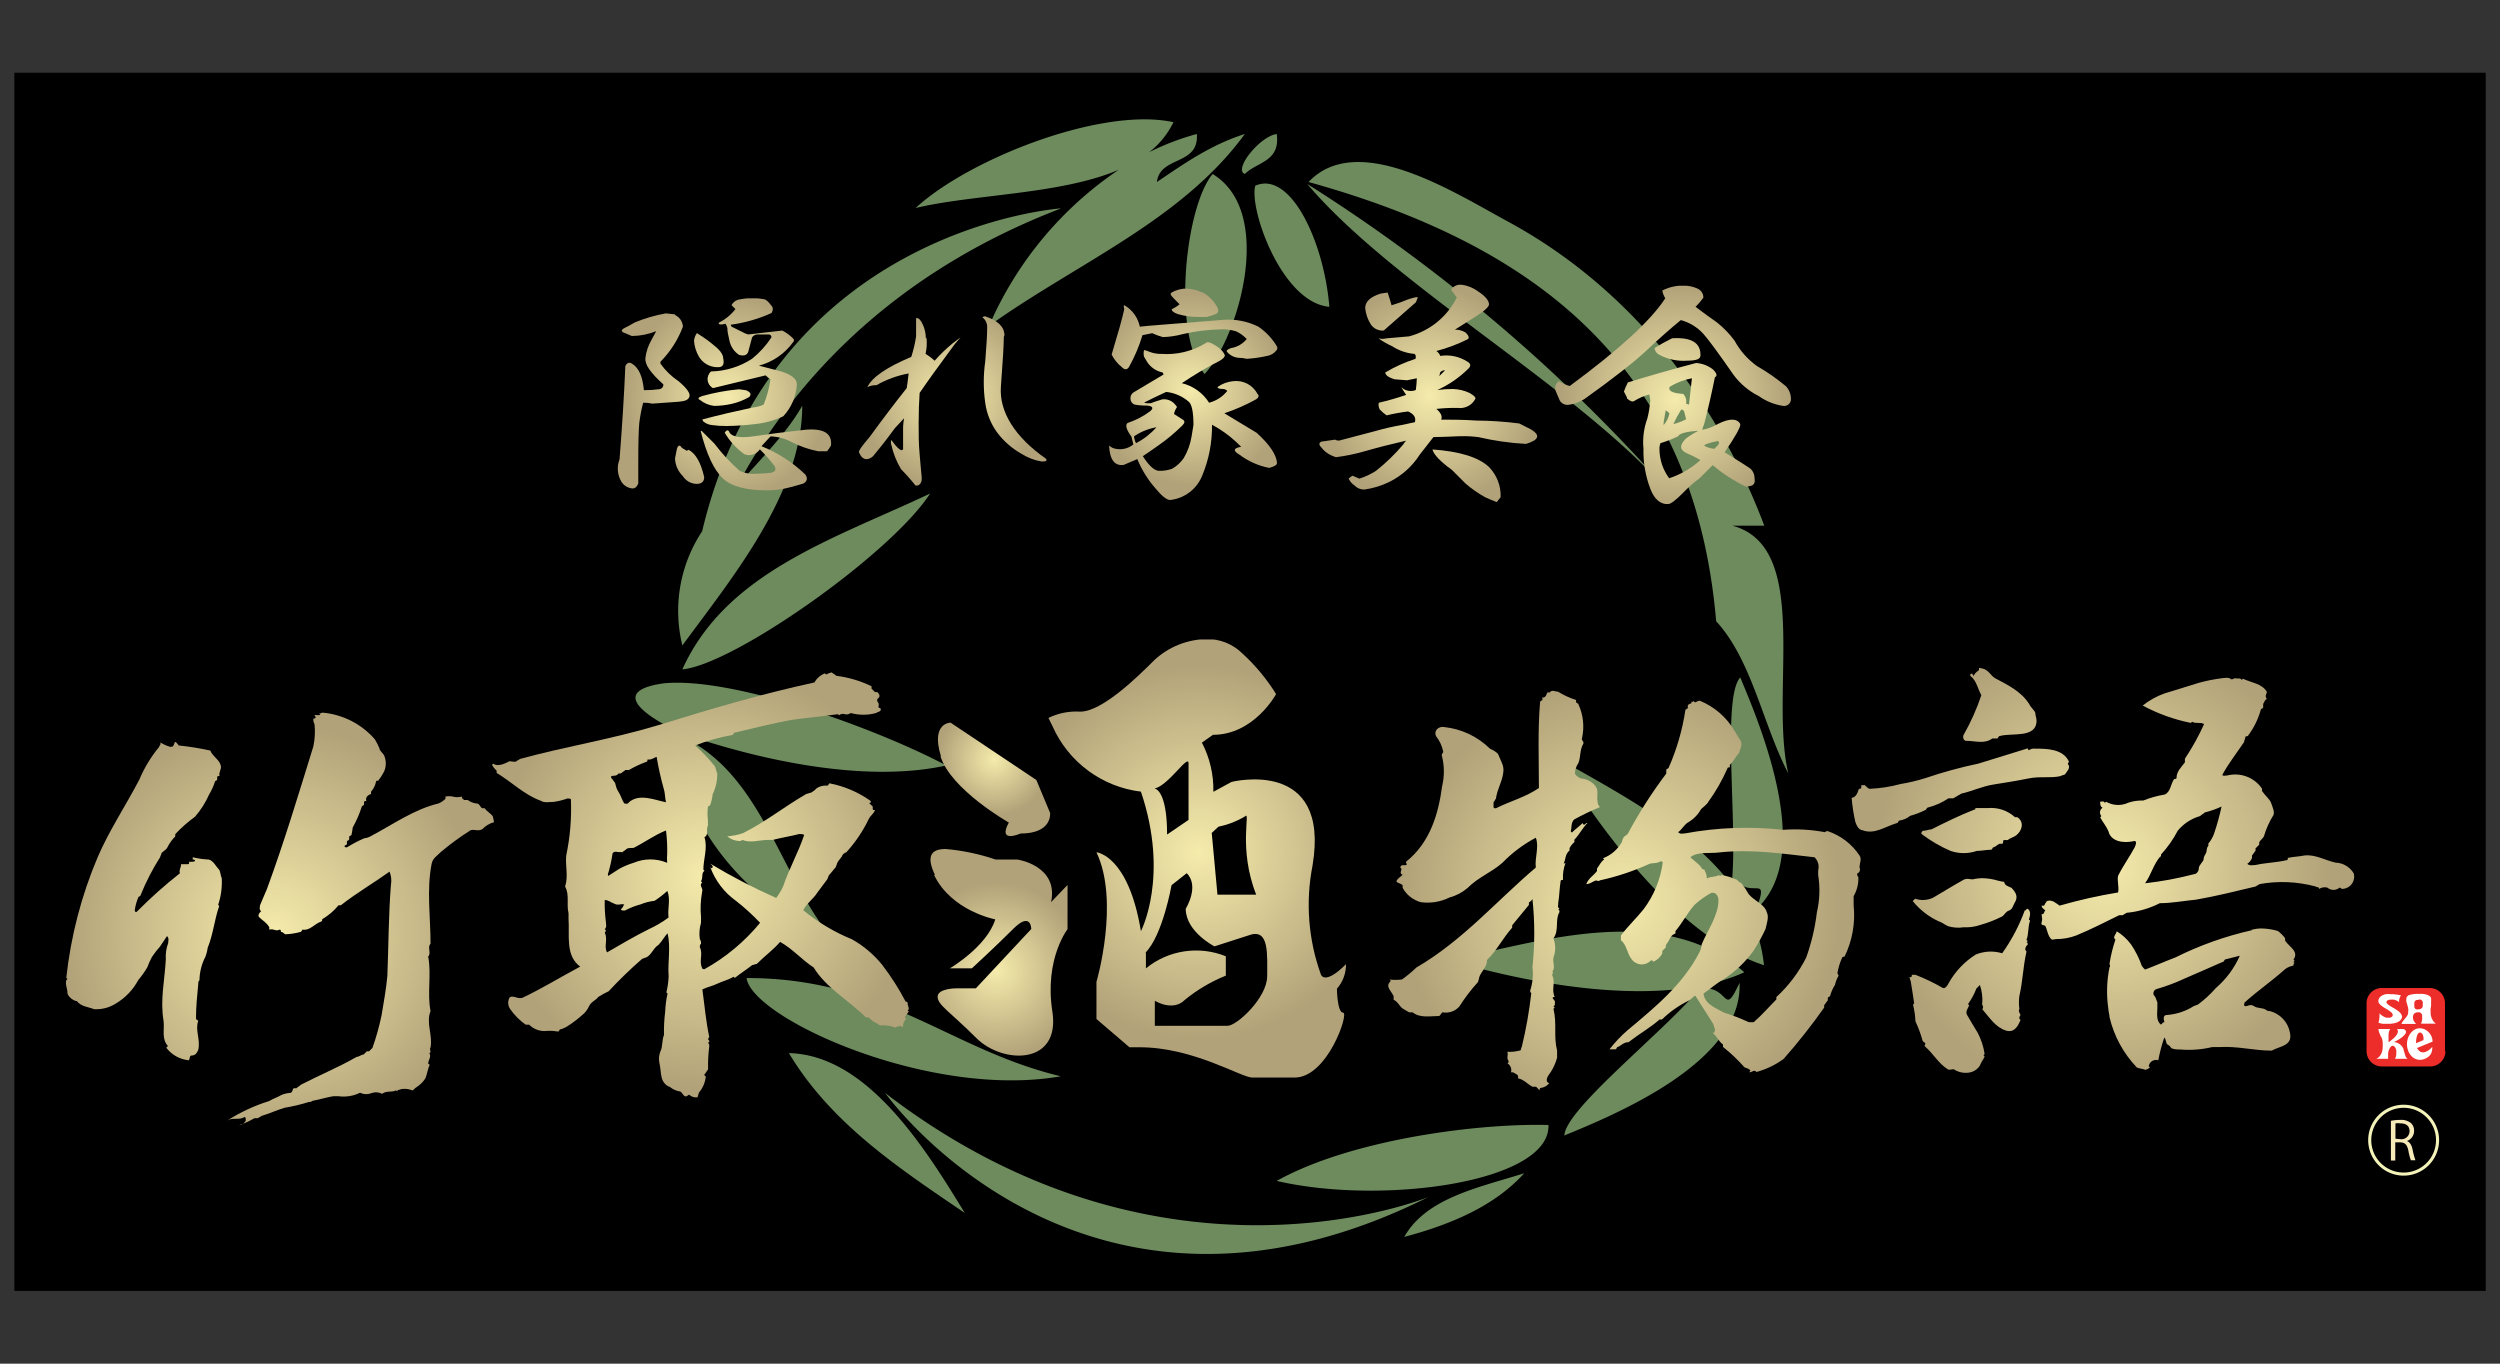
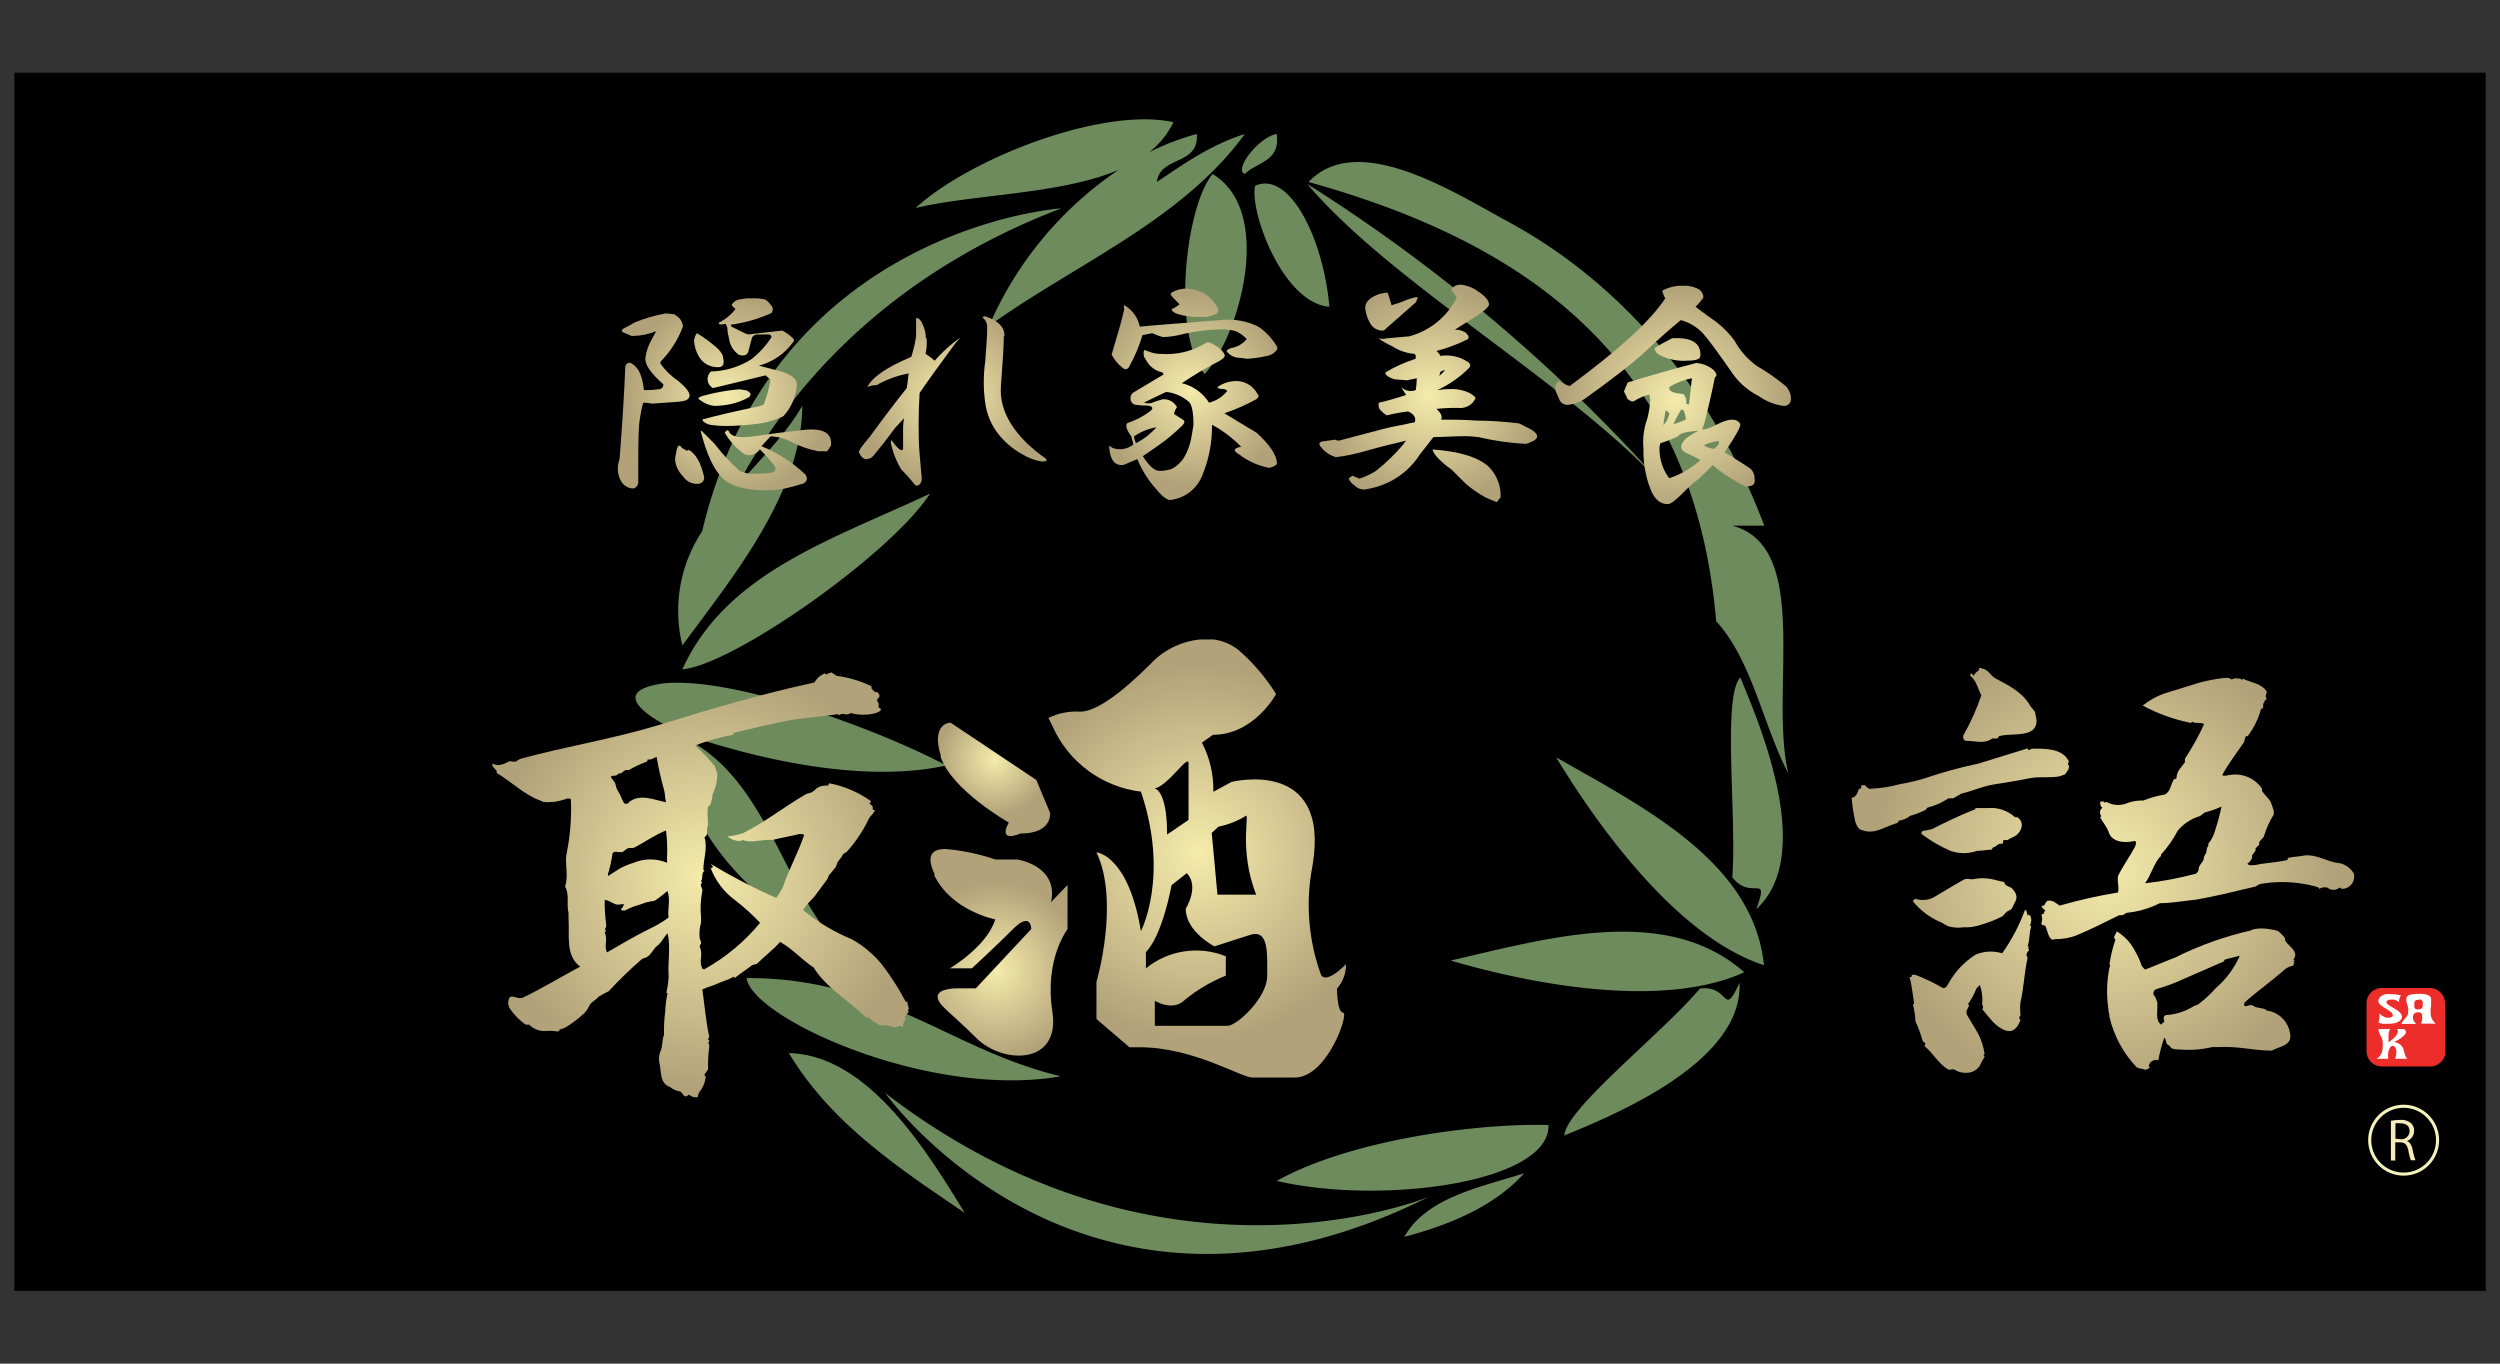
<svg xmlns="http://www.w3.org/2000/svg" xmlns:xlink="http://www.w3.org/1999/xlink" viewBox="0 0 275 150">
  <rect x="0" y="0" width="275" height="150" fill="#333333" stroke="none" />
  <defs>
    <style>.cls-1,.cls-38{fill:none;}.cls-2{clip-path:url(#clip-path);}.cls-3{fill:#6d8b5d;fill-rule:evenodd;}.cls-4{clip-path:url(#clip-path-2);}.cls-5{clip-path:url(#clip-path-3);}.cls-6{fill:url(#radial-gradient);}.cls-7{clip-path:url(#clip-path-4);}.cls-8{clip-path:url(#clip-path-5);}.cls-9{fill:url(#radial-gradient-2);}.cls-10{clip-path:url(#clip-path-6);}.cls-11{clip-path:url(#clip-path-7);}.cls-12{fill:url(#radial-gradient-3);}.cls-13{clip-path:url(#clip-path-8);}.cls-14{clip-path:url(#clip-path-9);}.cls-15{fill:url(#radial-gradient-4);}.cls-16{clip-path:url(#clip-path-10);}.cls-17{clip-path:url(#clip-path-11);}.cls-18{fill:url(#radial-gradient-5);}.cls-19{clip-path:url(#clip-path-12);}.cls-20{clip-path:url(#clip-path-13);}.cls-21{fill:url(#radial-gradient-6);}.cls-22{clip-path:url(#clip-path-14);}.cls-23{clip-path:url(#clip-path-15);}.cls-24{fill:url(#radial-gradient-7);}.cls-25{clip-path:url(#clip-path-16);}.cls-26{fill:url(#radial-gradient-8);}.cls-27{clip-path:url(#clip-path-17);}.cls-28{fill:url(#radial-gradient-9);}.cls-29{clip-path:url(#clip-path-18);}.cls-30{fill:url(#radial-gradient-10);}.cls-31{clip-path:url(#clip-path-19);}.cls-32{fill:url(#radial-gradient-11);}.cls-33{clip-path:url(#clip-path-20);}.cls-34{fill:url(#radial-gradient-12);}.cls-35{fill:#ed2d29;}.cls-36{fill:#fff;}.cls-37{fill:#f7eab9;}.cls-38{stroke:#f4f3b9;stroke-width:0.34px;}</style>
    <clipPath id="clip-path">
      <rect id="SVGID" class="cls-1" x="69.92" y="13.16" width="126.79" height="124.78" />
    </clipPath>
    <clipPath id="clip-path-2">
-       <rect id="SVGID-2" data-name="SVGID" class="cls-1" x="7.16" y="78.35" width="47.21" height="45.42" />
-     </clipPath>
+       </clipPath>
    <clipPath id="clip-path-3">
      <path id="SVGID-3" data-name="SVGID" class="cls-1" d="M26.3,123.77a.75.75,0,0,0,.43-.13,3.06,3.06,0,0,1-.43.13m-7.53-41.6a4.61,4.61,0,0,1-1.15-.51c.13.26-.12.38-.12.51a14.34,14.34,0,0,0-2.17,3.58C13.8,88.68,12,91.36,10.74,94.3a47,47,0,0,0-3.45,13.27l.13.12-.13.13c-.13.51.13.89.13,1.4,0,.26.38.64.64.77s.25.12.38.12c.51.64,1.27.64,1.91.9a4,4,0,0,0,2.42-.64,6.59,6.59,0,0,0,2.43-2.55,10.39,10.39,0,0,0,1-1.41,8.55,8.55,0,0,1,.51-1.14,9.82,9.82,0,0,1,.89-1.15l.77-1.15c.26.25.13.51.13.77a4.24,4.24,0,0,0-.26,1.78c-.12,2.3-.64,4.47-.25,6.76.13,1-.26,2,.51,2.81-.13,0-.26.13-.13.26a3.52,3.52,0,0,0,2.3,1.27c.25.13.12-.51.38-.51.51,0,.64-.38.76-.63.26-1.16-.38-2.18,0-3.2,0,0-.25-.12-.25-.25,0-1.28.13-2.55.25-3.83a.47.47,0,0,1,.13-.38,5.8,5.8,0,0,1,.64-2.55,3.9,3.9,0,0,0,.26-1c.63-1.54.76-3.19,1.27-4.6L24,99.52a7.8,7.8,0,0,0,.39-2.93c-.13-.25-.13-.64-.26-.89-.38-.39-.64-1-1.15-1.15a9,9,0,0,1-1.78-.25v.25c.13,0,.25,0,.25.13s-.38.12-.64.12c0,.13,0,.26-.12.26s-.39,0-.77,0c0,.38-.26.64-.13,1a50.09,50.09,0,0,0-4.72,4.21c-.12.13-.25,0-.25-.13a5.61,5.61,0,0,1,.38-1.4c0-.13.26-.13.26-.26a25.63,25.63,0,0,1,2.16-4.2c0-.13.13-.26.13-.39s.51-.38.64-.64A4.88,4.88,0,0,1,19.28,92v-.25a15.14,15.14,0,0,1,2.17-1.91A9.73,9.73,0,0,0,23,87.4a6.7,6.7,0,0,0,.64-1.4c0-.13.25-.13.25-.25v-.26c0-.13.13-.13.26-.13-.13-.38.26-.77.13-1.15-.13-.64-.9-1-1.15-1.65A31.59,31.59,0,0,0,19.66,82c-.12-.12-.25-.38-.38-.38s-.12.64-.51.51m16.33-3.7.13.13c-.07.15-.23.12-.37.1s-.21,0-.26,0,.12.12.12.25-.12.13-.25.13a1.11,1.11,0,0,0,.13.63,7.94,7.94,0,0,1-.13,2.43c-1.66,5.36-3.19,10.47-5.11,15.7-.25.63-.51,1.14-.76,1.78,0,.13-.13.51.13.64-.13.13-.39.38-.26.64.38.38.89.64,1.15,1.14v.26a.94.94,0,0,1,.5,0,.72.72,0,0,0,.64,0c.14,0,.14.13.14.25.25,0,.38.26.5.26a7.26,7.26,0,0,0,1.66-.26c.13,0,.13-.25.26-.25.76.13,1.28-.64,2-.89.13,0,.13-.26.13-.26a6.75,6.75,0,0,0,1.79-1.53h.25c1.79-1.4,3.57-2.42,5.36-3.7A2.61,2.61,0,0,1,43,97.36c-.26,3.31-.26,6.63-.39,10-.13,1.4-.38,2.8-.64,4.34a27.45,27.45,0,0,1-1,3.57c-.12.13-.25.26-.38.38h-.25L40,116c-.26,0-.52.26-.77.26-2,1.15-4.09,2-6.13,3.06-.12.13-.38.26-.5.39H32.3c-.13.12-.13.51-.39.51a2.88,2.88,0,0,0-1,.25c-.39.25-.9.38-1.28.64A19,19,0,0,0,25,123.26c.64-.39,1.27,0,1.91-.39.13,0,.13.26.13.39a1,1,0,0,1-.34.38A11.8,11.8,0,0,0,28,123h.38c.13-.13.26-.13.39-.25.89-.26,1.66-.64,2.55-.9a18.93,18.93,0,0,0,2.68-.64.49.49,0,0,0,.38-.12c.76-.13,1.53-.39,2.3-.51h.51a4.15,4.15,0,0,0,2.42-.38,1.5,1.5,0,0,0,1.21.06,1.46,1.46,0,0,1,1.21.06c.51-.38,1-.12,1.54-.38l.12.13c0-.26.26-.13.39-.26a2.23,2.23,0,0,1,1.27.13c.13,0,.26-.25.51-.38a3.18,3.18,0,0,0,.9-.89c.25-.52.25-1,.51-1.54L47.1,117c0-.38.38-.76.13-1.14l.13-.13c0-.13-.13-.38,0-.51.25-1.41-.52-2.68,0-4-.39-2,.12-4-.26-6,.38-.38-.13-1,.26-1.41,0-2.93-.45-5.91.12-8.8.13-.64.64-.89,1-1.28a29.91,29.91,0,0,1,3.31-2.42,1.37,1.37,0,0,1,.54,0,1.12,1.12,0,0,0,.73-.1,2.75,2.75,0,0,1,1.28-.77,5.14,5.14,0,0,0-.13-.63c-.25-.39-.64-.51-.89-.9h-.26c-.25-.12-.25-.38-.51-.51A2.07,2.07,0,0,1,51.44,88h-.38c-.13-.13-.26-.13-.26-.38a1.77,1.77,0,0,1-1,0,2.12,2.12,0,0,0-.8,0v.25a2.47,2.47,0,0,1-.76.51c-2.68.64-5,2.3-7.4,3.57a1.81,1.81,0,0,1-.77.26,14.15,14.15,0,0,0-1.91,1c-.13,0-.26,0-.26-.13s.26-.12.26-.25v-.25c0-.13.25-.13.25-.26v-.26c0-.13.26-.13.26-.25s.12-.51.12-.77a12.25,12.25,0,0,0,1-2.29c0-.13.25-.13.25-.26v-.26c0-.12.13-.12.26-.12-.13-.39.13-.64.51-.77v-.25A2.38,2.38,0,0,0,41.36,86c0-.13.12-.13.25-.13a6.47,6.47,0,0,0,.64-1,2.2,2.2,0,0,0,0-1.78c-.13-.26-.51-.51-.51-.77a7.42,7.42,0,0,0-.51-1,8.64,8.64,0,0,0-5.74-2.93c-.13,0-.26.12-.39.12" />
    </clipPath>
    <radialGradient id="radial-gradient" cx="-130.87" cy="360.76" r="4.05" gradientTransform="translate(778.75 -1960.85) scale(5.72)" gradientUnits="userSpaceOnUse">
      <stop offset="0" stop-color="#f5ebab" />
      <stop offset="1" stop-color="#b2a279" />
    </radialGradient>
    <clipPath id="clip-path-4">
      <rect id="SVGID-4" data-name="SVGID" class="cls-1" x="54.14" y="73.96" width="45.94" height="46.82" />
    </clipPath>
    <clipPath id="clip-path-5">
      <path id="SVGID-5" data-name="SVGID" class="cls-1" d="M68.81,100.12a8.32,8.32,0,0,1,1.66-.64A5.45,5.45,0,0,1,72,99.09,10.85,10.85,0,0,0,73.41,98c.38,1,0,1.91.13,2.93a12.27,12.27,0,0,1-2.17,1.28c-1.59.79-3.06,1.66-4.59,2.55-.39-.64.12-1.4-.26-2.17a.45.45,0,0,0,.13-.26l-.13-.12c.26-.26.13-.51.13-.77A15.93,15.93,0,0,1,66.52,99c.38,0,.64.25,1,.38a.92.92,0,0,0,.66.11,1,1,0,0,1,.49,0c-.13.13-.13.38-.38.51a.25.25,0,0,0,.25.16c.1,0,.19,0,.25,0m-.38-6.38c.13-.13.38-.26.51-.39s.51-.12.77-.12c1.27-.64,2.29-1.41,3.57-1.92a16.89,16.89,0,0,1,.13,2.56,5.68,5.68,0,0,0,0,1,4.75,4.75,0,0,0-3.7,0,8.68,8.68,0,0,0-1.54.64L67,96.29c-.13.13-.13,0-.13-.13a14.73,14.73,0,0,0,.51-2.29c.16-.23.4-.19.63-.14a1.27,1.27,0,0,0,.26,0,.28.28,0,0,0,.13,0m3.83-10.47A32.79,32.79,0,0,0,73,86.72c.17.5.13,1,.26,1.53-1.28-.26-2.93-1-4.08,0-.13.26-.39.13-.51.13-.26-.39-.38-.9-.64-1.28s-.26-.64-.38-1c-.13-.13-.26-.38-.39-.51s0-.25.13-.25.51,0,.64-.26h.26c.12-.12.38-.25.5-.38h.39a12.65,12.65,0,0,1,1.91-.9c.13,0,.13-.12.13-.25a.79.79,0,0,0,.2,0c.28,0,.51-.2.82-.3m18.63-9.06-.13-.12a2.25,2.25,0,0,0-1.15,1c-5.87,1.27-11.48,2.94-17.22,4.71-5.11,1.54-10.08,2.31-15.19,3.71-.12.13-.25.13-.38.25s-.51,0-.77,0c-.5.26-1.27.64-1.78.26l-.13.13a2.34,2.34,0,0,0,.51.64v.25c1.66,1,3.06,2.42,4.85,3.06.39.26.89.13,1.4.13a7.37,7.37,0,0,0,1.54-.38c.12,0,.38,0,.38.12a24.87,24.87,0,0,1-.51,6.13c-.13,1.15.25,2.3-.13,3.44.51.9.13,1.92.38,2.94v.64c.13,1.78-.38,4,1.28,5.23-2.17,1.15-4.21,2.42-6.38,3.44a1.28,1.28,0,0,1-.67-.06c-.31-.08-.59-.16-.74.06a1.2,1.2,0,0,0,.13,1.28,6.88,6.88,0,0,0,1.66,1.66h.38a2.39,2.39,0,0,0,2.06.68,5.42,5.42,0,0,1,1.13.08c.13,0,.13-.25.26-.25s.38-.13.64-.25a12.84,12.84,0,0,0,2-1.54,2.67,2.67,0,0,0,.51-.76c.25-.51.76-.64,1-1a9.92,9.92,0,0,1,1.15-.63,48.16,48.16,0,0,1,3.7-3.58c.13,0,.25-.12.38-.12.64-.26.77-1,1.4-1.4.39-.39.64-.9,1-1.28.38,1.53,0,3.19.12,4.72a8.3,8.3,0,0,1-.25,1.78l.13.13a11.06,11.06,0,0,0-.26,2,16.76,16.76,0,0,0-.13,2.55c-.25.64-.13,1.27-.38,1.78a2.19,2.19,0,0,0-.13,1.28c.13.51.13,1.15.26,1.66s.51.89.89,1a2.38,2.38,0,0,0,1.15.51c.25.13.25.38.51.51a.25.25,0,0,0,.3-.07c.08-.06.14-.12.21-.06a1.09,1.09,0,0,0,.89.25c0-.12.13-.38.13-.5a3.24,3.24,0,0,0,.77-1.79s-.26-.13-.13-.25.25-.39.38-.52a16.83,16.83,0,0,1,.13-2.55.46.46,0,0,0-.13-.38l.13-.12c0-.13,0-.13-.13-.26a.45.45,0,0,1,.13-.26c-.38-1.78-.51-3.44-.76-5.23.5-.26,1.14-.38,1.66-.64s1.14-.38,1.78-.76l.13.13c.63-.51,1.27-.9,1.91-1.41.13,0,.38-.13.51-.13.89-.89,1.79-1.53,2.56-2.42,1.39.76,2.42,2,3.69,2.81,1.4,2.29,3.83,3.57,5.74,5.49h.26c.26.12.39.38.64.5a3.47,3.47,0,0,1,.64.38,4.24,4.24,0,0,1,1.78.26c0-.26.38,0,.38-.26a.46.46,0,0,0,.39.14,1.18,1.18,0,0,1,.38-.9c-.12,0-.25-.12-.12-.25s.25-.39.38-.51l-.13-.13.13-.13c0-.26-.13-.38-.13-.64s-.25-.13-.25-.25a27.29,27.29,0,0,0-2.56-4,11.54,11.54,0,0,0-3.32-2.8,20.59,20.59,0,0,1-5.35-3.2c.38-.76,1.14-1.27,1.53-1.91l1.14-1.53c0-.13.13-.25.13-.38.26-.26.51-.64.77-.9,0-.13.13-.25.13-.38.12-.38.51-.64.63-1,.13-.13.26-.25.39-.25A15.41,15.41,0,0,0,95.61,90c.13-.26.51-.51.64-.89-.13,0-.25,0-.25-.13v-.26l-.39-.38c.13,0,.26-.13.13-.26a11.6,11.6,0,0,0-4.47-1.91c-.13,0-.13.25-.26.25a1.84,1.84,0,0,0-1.14.26,2.75,2.75,0,0,1-.64.51c-.12,0-.38.13-.51.13-2.43,1.4-4.47,3.06-7,4.33A7.35,7.35,0,0,1,80,92a2.17,2.17,0,0,0,1.28.51.48.48,0,0,0,.38-.12c.9.38,1.91,0,2.81,0H85c1-.26,1.91-.39,2.93-.65.13,0,.52,0,.52.13-.64,1.92-1.66,3.7-2.3,5.62a6.49,6.49,0,0,1-.77,1.28A65.2,65.2,0,0,1,78.13,95l.26.26c0,.12,0,.25-.13.25l-.13-.13a7.88,7.88,0,0,0,2.81,3.7,23.69,23.69,0,0,1,2.67,2.43,21.32,21.32,0,0,1-6.12,5.1c-.12,0-.25,0-.25-.12-.39-.77.13-1.53-.26-2.3a.46.46,0,0,1,.13-.38.76.76,0,0,0-.13-.51,4.19,4.19,0,0,1,.13-1.79v-.64a10.13,10.13,0,0,1,.13-2.8c.13-.39-.39-.64,0-1l-.13-.13c.26-.38,0-.9.38-1.15l-.12-.13c0-1.15.5-2.42.12-3.57.51-.26.13-.77.38-1.28v-.64a5.47,5.47,0,0,1,0-1.4c0-.12.26-.12.26-.25a4.8,4.8,0,0,0,.26-1.15,5.05,5.05,0,0,0,.51-2.3c-.13-.25-.13-.51-.26-.77A18.09,18.09,0,0,0,76.47,82a21.23,21.23,0,0,1,4.08-1.15c.13,0,.13-.26.26-.26,2.17-.51,4.08-1,6.25-1.4,1.79-.25,3.32-.38,5.11-.63l.12.12a.66.66,0,0,1,.64-.12.71.71,0,0,0,.64-.13,5.26,5.26,0,0,0,2.81,0c.12-.13.51-.13.51-.38s-.26-.13-.26-.26.13-.38-.13-.64v-.26c.39-.25.26-.51,0-.76h-.25l-.38-.38v-.26A12.3,12.3,0,0,0,92,74.34c-.13-.13-.39-.25-.51-.38a2.26,2.26,0,0,0-.64.25" />
    </clipPath>
    <radialGradient id="radial-gradient-2" cx="-124.81" cy="360.17" r="4.05" gradientTransform="translate(791.37 -1963.8) scale(5.72)" xlink:href="#radial-gradient" />
    <clipPath id="clip-path-6">
-       <rect id="SVGID-6" data-name="SVGID" class="cls-1" x="152.31" y="75.95" width="52.68" height="44.23" />
-     </clipPath>
+       </clipPath>
    <clipPath id="clip-path-7">
      <path id="SVGID-7" data-name="SVGID" class="cls-1" d="M187.52,95.74c0-.13-.26-.13-.26-.13-.27-.52-.92-.92-1.32-1.31.79-.66,2.1-.39,3.16-.53,3.54-.39,7,.14,10.5.53a1.47,1.47,0,0,1,.4,1.44v.53a10.45,10.45,0,0,1-.14,4.07,22.84,22.84,0,0,1-1.18,5,15.3,15.3,0,0,1-3.28,4.34v.26c-.79.79-1.58,1.71-2.49,2.5h-.54a23.2,23.2,0,0,0-2.75-1.06c-.92-.52-2.1-.92-2.23-2.09.78-.53,1.31-1.06,2.23-1.58a12.7,12.7,0,0,0,3.29-3.15,21.38,21.38,0,0,0,1.3-2.37c.14-.66.4-1.31.14-1.84-.27-.92-1.31-1.18-2-2a8.32,8.32,0,0,0-.78-1.18,1.67,1.67,0,0,1-.52-.4,6.71,6.71,0,0,0-1.71-.52l-.13.13-.13-.13c-.4.26-.93.13-1.32.39a2,2,0,0,0-.26-.92m-.92-18.52c-.13.13-.26,0-.26-.13,0,.13-.14.13-.27.13.13.26-.26.13-.39.4v.26c0,.13-.27.13-.27.26a24.85,24.85,0,0,1-1.83,6.31c0,.13-.27.13-.27.26v.4a50.82,50.82,0,0,0-4.2,6.56c-.13.26-.39.26-.53.53s-.13.26-.13.39a4,4,0,0,1-2.1,1.84l.13.13c-.39.26-.52.66-.79,1v.27c-.39.52-.92.78-1.18,1.44.4,0,.66-.26,1.05-.4.13,0,.4.14.4,0a27.2,27.2,0,0,0,5.51-1.83c.4-.13.79,0,1.19-.27.13,0,.26,0,.26.14a11,11,0,0,1-2.1,5.12c-.79,1-1.71,1.84-2.5,2.89v.52c.66.53.66,1.45,1.19,2.11a1.37,1.37,0,0,0,2.1.13c.13-.13.26.13.26.13a1.84,1.84,0,0,0,1-.92v-.26l.39-.4V104c.13-.26.27-.39.4-.66s.26-.52.66-.65v-.27c.78-.92,1.31-2,2.1-2.89a9.12,9.12,0,0,1,1.84-1.31c.52-.13.79.39.79.79,0,1.71-1.19,3.28-1.84,4.86a2.48,2.48,0,0,1-.27.92c-1.84,3.54-4.86,6-7.88,8.53a14.57,14.57,0,0,0-2,2.11h.66c.13,0,.13-.27.26-.27s.39-.26.66-.39.39-.13.52-.13c1.18-.92,2.37-1.58,3.42-2.5h.26a11.27,11.27,0,0,1,3-2.1c.26-.13.4-.39.66-.52.66,1,1.31,2.1,2,3.15,0,.26.26.52.13.79s-.13.13-.26.13c.52.39.66.92,1.18,1.31v.26a18.54,18.54,0,0,1,2.36,2.24c.26.13.53.13.66.39l-.13.13c.11.06.22,0,.33-.06s.3-.16.45.06a9,9,0,0,0,3-1.44,65.68,65.68,0,0,0,4.46-5.65v-.27c.14-.13.26-.39.4-.52v-.26c0-.13.26-.13.26-.26a4.44,4.44,0,0,1,.53-1.19,3.55,3.55,0,0,1,.39-1,.45.45,0,0,0-.13-.26,6.71,6.71,0,0,1,.52-1.71c0-.13.27-.13.27-.13a10.4,10.4,0,0,0,1-5.65v-1a3.88,3.88,0,0,0,.52-2.1.48.48,0,0,1-.13-.39.48.48,0,0,0,.26-.66c0-.53.27-.92,0-1.32A6.78,6.78,0,0,0,201,91.41a.5.5,0,0,0-.26.13,17.72,17.72,0,0,0-4.59-.26,37,37,0,0,0-10.78.39c-.26,0-.52.13-.78-.13.39-.26.66-.79,1.05-1.05A3.85,3.85,0,0,0,187.12,89c.27-.26.66-.52.79-.79a20,20,0,0,0,2.1-3.67c0-.13.14-.13.27-.13v-.26c.39-.4.65-.92,1-1.32.14-.39.46-1,.14-1.44s-.39-.67-.66-1.06A7.82,7.82,0,0,0,187,77.09a.48.48,0,0,0-.39.13m-17-.5a.08.08,0,0,0-.07,0l.07,0m.85-.55h-.26c-.12.37-.24.62-.59.55.06,0,.06.14.06.24s-.26.13-.26.26c-.27,3.15-.13,6.31-.13,9.46-1.45,1-3.15,1.44-4.73,2.23-.13,0-.26,0-.26-.13v-.53c.13-.13.13-.26.26-.39.13-1,.66-1.83.79-2.75a1.9,1.9,0,0,0-.13-1.19c-.13-.26-.27-.65-.4-.92s-.65-.52-.92-.65a8.43,8.43,0,0,0-5-2.37c-.79-.13-1.18.53-.92,1a4.13,4.13,0,0,1,.79,1.71c0,.13-.26.26-.13.53a7,7,0,0,1,0,3.28c-.4,3-1.31,6.17-3.94,8.27-.13.14.26.4-.13.4h-.27a.28.28,0,0,0-.26.26l.13.13c0,.27-.26.53.13.66-.26.26-.52.39-.66.65s.53.27.66.53v.26a3.25,3.25,0,0,0,2,1.58,5.45,5.45,0,0,0,3.16-.52,5,5,0,0,0,2-1.06c1.18-1.18,2.62-1.7,3.81-2.75a14.72,14.72,0,0,1,3.68-2.76c.39,1-.14,2.23,0,3.28-4.34,3.68-8,8-13.14,11a14,14,0,0,1-1.58,1.31,5.39,5.39,0,0,1-1.45,0c.14,0,.27.13.14.26-.53.53.13,1,.39,1.58v.39c.53.26.66.79,1.05,1s.4.26.66.39h.39c.79.66,2,.4,2.89.4.13,0,.27-.4.4-.4a2,2,0,0,0,1.84-.65,19.81,19.81,0,0,1,2-2.63c.13-.13.13-.52.26-.78.26-.53.79-1,.79-1.71,1.05-1,1.71-2.37,2.76-3.55v-.26c.65-.79,1.18-1.45,1.84-2.24v-.26c.13-.13.26-.13.39-.39a35.38,35.38,0,0,1,0,7.49,6,6,0,0,1-.26,2.62.42.42,0,0,0,.13.26,47.44,47.44,0,0,1-1.05,5.92c-.13.13,0,.39-.26.39a4.56,4.56,0,0,1-1.32.13c.13.4-.13.66.13,1,0,.14,0,.26-.13.26a.88.88,0,0,1,.4,1h.25c.14.14.4.14.53.4v.26c.66.13,1.06.66,1.58.92h.4l.39.4c0-.14,0-.27.13-.27a1.36,1.36,0,0,0,.92-.52c-.4-.13-.27-.53-.13-.79a5.77,5.77,0,0,0,1-2v-.79c-.4-1.57,0-3-.4-4.6l.14-.13-.14-.13.14-.13c0-.27.12-.4-.14-.66s.14-.26.14-.26c-.4-.79.12-1.58-.27-2.36,0-.13,0-.27.13-.27l-.13-.13c.39-.52,0-1,.13-1.57a3,3,0,0,0,0-2.11c.66-.92.14-2,.66-2.89,0-.13,0-.26-.13-.26l.13-.13c-.26-.13-.13-.39-.13-.66.13-.78.13-1.57.26-2.36,0-.13.13-.13.26-.13a4.36,4.36,0,0,1,.27-1.84A.45.45,0,0,0,172,95c.26-.53.13-1,.65-1.45v-.26a2.2,2.2,0,0,1,.53-.66v-.26c.52-.53.92-1.32,1.44-1.84-.13,0-.13,0-.26.13s-.26,0-.26-.13c-.4.39-.79.65-1.19,1.05l-.13-.13c.13-.4,0-1,.4-1.32A26.51,26.51,0,0,1,176,88.78a.84.84,0,0,1-.27-.66c-.13-.52.19-1.11-.26-1.7a2.26,2.26,0,0,0-1.58-.79,1.35,1.35,0,0,1-.65-.52,2.16,2.16,0,0,1,.39-1.19c.26-.65.13-1.44.53-2.1.13-.26-.27-.39-.13-.66a5.87,5.87,0,0,0-.4-3.68c0-.13-.26-.13-.26-.26V77a9.15,9.15,0,0,1-2-.92c-.23,0-.41-.09-.57-.09a.39.39,0,0,0-.35.22" />
    </clipPath>
    <radialGradient id="radial-gradient-3" cx="-113.41" cy="356.86" r="4.05" gradientTransform="translate(855.39 -2031.06) scale(5.97)" xlink:href="#radial-gradient" />
    <clipPath id="clip-path-8">
      <rect id="SVGID-8" data-name="SVGID" class="cls-1" x="203.68" y="73.48" width="55.44" height="44.66" />
    </clipPath>
    <clipPath id="clip-path-9">
-       <path id="SVGID-9" data-name="SVGID" class="cls-1" d="M237.31,111.05v-.79c-.13-.26-.13-.53-.39-.79a.49.49,0,0,1,.26-.66,21.37,21.37,0,0,0,3.15-1.18c1.45-.65,2.76-1.18,4.21-1.84.13,0,.13-.26.26-.26l1.58-.4a10,10,0,0,1-2.63,3.55,12.71,12.71,0,0,1-2,1.84c-.13,0-.26.13-.4.13a6.37,6.37,0,0,1-3,1c-.39,0-.39.4-.26.79-.26,0-.26.26-.39.26-.53-.39-.4-1.18-.4-1.7m10.38-8.67a37.18,37.18,0,0,0-8.41,3c-1.05.39-2.23.92-3.28,1.31-.13,0-.26-.26-.39-.39a10.12,10.12,0,0,0-1.19-2.37,5.61,5.61,0,0,0-1.57-1.44c0,.26-.53.65-.14.92a15.33,15.33,0,0,0-.65,2.63c0,.12.13.39,0,.39a13.18,13.18,0,0,0-.13,4.6c0,.26.13.65.13.92a12,12,0,0,0,3,5.52c.26.13.66.13.92.26a1,1,0,0,0,.52-.26l-.13-.14a.81.81,0,0,1,1.05-.65,17.75,17.75,0,0,1,.66-2.5c.26.26.13.66.39.79s.27.26.4.39a2.26,2.26,0,0,0,.92.13,11,11,0,0,0,3.55-.26h.78c2-.13,3.81.39,5.78.39.92-.52,2.34-.51,2-2a3,3,0,0,0-2.24-2.36.47.47,0,0,1-.39-.13c-.4-.26-.92-.13-1.32-.4s-.65,0-.92,0-.13-.26-.13-.39c1.45-1.31,3-2.36,4.47-3.68a2,2,0,0,1,.92-.39c0-.14,0-.26.13-.26l-.13-.14.13-.13-.13-.13c.66-.92-.53-1.44-.92-2.1v-.26a4.2,4.2,0,0,0-.79-.79,6.77,6.77,0,0,0-1.8-.28,4,4,0,0,0-1.09.15M222.86,100c0,.1,0,.2-.13.13a19.94,19.94,0,0,1-2.49,4.73,4.37,4.37,0,0,0-2.89.13,8.7,8.7,0,0,0-3,3.16c-.13.26-.39.65-.65.52a21.56,21.56,0,0,0-3-1.44h-.4c0,.13,0,.26-.13.26h-.26c.26,0,.13.26.26.39.13.79.26,1.58.39,2.5l-.13.13a9,9,0,0,1,.27,1.84,13.75,13.75,0,0,1,.78,2.1c0,.13.13.13.27.27s-.14.26,0,.39c.92.79,1.44,1.83,2.49,2.5.13.13.53,0,.66,0a2.4,2.4,0,0,0,1.58.39,1.73,1.73,0,0,0,1.31-.79c.13-.39.39-.66.52-1l-.13-.14.13-.12a7.27,7.27,0,0,0-.78-2.37c-.4-.65-.79-1.31-1.19-2-.13-.39.14-.65.27-1l-.13-.13a7.33,7.33,0,0,0,.92-1.71l.39-.39a5.13,5.13,0,0,1,.26,2c-.13.13.26.39,0,.66.79.91,1.45,2,2.63,2.36.92.26,1.31-.53,1.58-1.18l-.13-.13a.49.49,0,0,1,.13-.4c-.13-.26-.27-.52-.13-.65a5.42,5.42,0,0,1,0-1.45c.39-1.71.39-3.15.78-4.86,0-.13-.13-.13-.13-.26a.66.66,0,0,1,.27-.53c0-.13,0-.26-.14-.26l.14-.13-.14-.13c.27-.66.14-1.45.4-2.11l-.13-.13c.13-.39.26-.92-.13-1.18a.15.15,0,0,0-.08,0c-.06,0-.06.08-.06.15M217,96.73c-.39,0-.52-.13-.92,0-1.18.65-2.23,1.31-3.41,2a2.6,2.6,0,0,1-2,.13l-.27.26a7.92,7.92,0,0,0,2.89,2.24c.4.12.66.39,1,.52A3.84,3.84,0,0,0,216,102a4.83,4.83,0,0,0,1.84-.26,12.83,12.83,0,0,0,2.37-.92c.26-.13.39-.53.78-.66s.44-.56.66-.92c.4-.65,0-1.18-.39-1.58-.27-.13-.79-.26-.79-.65a6.4,6.4,0,0,1-.66-.13,6.33,6.33,0,0,0-1.74-.28,4.72,4.72,0,0,0-1.15.15m.4-7.75c-1.71.66-3.29,1.44-4.86,2.23-.27,0-.53.14-.79.14s-.4.25-.27.39a15.42,15.42,0,0,0,3.16,1.84,4.41,4.41,0,0,0,2.89,0c.52,0,1.05-.13,1.57-.13.14,0,.14-.27.27-.27s.39-.26.66-.39h.26c.26,0,0-.4.26-.4h.39c.27-.26.63-.29.92-.52.66-.52.92-1.45.13-2h-.26a3.91,3.91,0,0,0-3-1c-.47,0-.94,0-1.38,0m5.78-6.57L217.61,84a49.67,49.67,0,0,0-5.78,1.58,19.74,19.74,0,0,1-2.76.66,15.49,15.49,0,0,1-3.42.53c-.12,0-.39-.27-.52-.4h-.39v.26c0,.14-.13.14-.26.14-.14.39-.27.91-.8,1a19.76,19.76,0,0,0,.4,2.62c.13.4.4.93.78.93,1.32.52,2.5-.4,3.82-.79.13,0,.13-.27.26-.27a2.4,2.4,0,0,0,1.18-.52,9.25,9.25,0,0,0,1.71-.66c.13-.13.13-.26.26-.26a7.14,7.14,0,0,0,2.23-1h.53c.26-.14.66-.4.92-.53,1.18-.26,2.23-.79,3.55-1s2.49-.39,3.81-.66,2.36,0,3.54-.26c.14-.13.45-.09.53-.26s.65-.66.26-1.06a.5.5,0,0,1,.13-.26c-.65-1.44-2.49-1.44-3.81-1.44a.28.28,0,0,0-.15,0c-.21,0-.4.17-.5.17m14.58,11.82V94a12.18,12.18,0,0,0,1.84-2.62A4.94,4.94,0,0,1,242,89.77c.13-.13.4-.27.53-.4a10.38,10.38,0,0,0,1.84-.65,25.14,25.14,0,0,1-.79,2.88,3.36,3.36,0,0,1-.66,1.19v.26c-.26.27-.13.53-.26.79s-.26.39-.26.66-.53.65-.53,1-.26.66-.53.66a37.57,37.57,0,0,1-5.38,1c.66-.91.92-2.1,1.71-3m8.14-19.57a.48.48,0,0,1-.39.13c-.27-.26-.66-.13-.92-.13a18.81,18.81,0,0,0-2.63.52c-1.31.4-2.5.79-3.81,1.18a8.31,8.31,0,0,0-2.36,1.32A19,19,0,0,0,241,79.52l.13-.13c.4.26.92,0,1.32.26a27.25,27.25,0,0,1-2.11,3.81v.4c-.39.52-.92,1-.92,1.7,0,.13-.13.13-.26.13-.39.53-.39,1.45-1.05,1.71a11.62,11.62,0,0,0-2.36.66,4.64,4.64,0,0,0-1.62.23,2.64,2.64,0,0,1-2.46-.1l-.13.13c-.13-.26-.39-.13-.52-.13,0,.26,0,.53.26.66a.61.61,0,0,0-.13.92l-.13.13c.26.52.65.92.92,1.57.26,1.06,1.57,1.32,2.75,1.06.4-.14.27.39.14.65-.53,1-1.32,2.1-1.84,3.16-.13.52.13,1.17,0,1.83a56.82,56.82,0,0,0-6.44,1.45c-.39-.27-.79-.66-1.31-.53-.26.13-.26.39-.4.53h-.26c0,.26.26.39.4.52-.14.13-.14.53-.4.4,0,.39.13.52,0,.91s.26.27.4.4c.26.53.26,1.05.65,1.45.13.13.4,0,.53,0a6.18,6.18,0,0,0,2.23-.4c1.57-.65,3.15-1.45,4.73-2.23h.39c.13-.13.27-.13.4-.26a10.14,10.14,0,0,0,3.67-1.06c1.32,0,2.63-.26,4-.39,2.23-.39,4.33-.92,6.56-1.45.14-.13.27-.13.4-.26a14.15,14.15,0,0,1,6.17.26c.13.13.39,0,.39.27a1.14,1.14,0,0,1,.92-.14,1,1,0,0,0,1.32,0,.45.45,0,0,1,.26.14,1.35,1.35,0,0,0,1.31-1.71,2.42,2.42,0,0,0-2-1.18c-1.18-.27-2.23-.92-3.41-.79-.65.13-1.18.13-1.84.27,0,.13,0,.25-.13.25-1.18.27-2.23.27-3.42.53-.26,0-.65.13-.91-.13a1.34,1.34,0,0,0,.52-.65V94.1c.13-.13.26-.39.39-.52v-.26l.4-.4v-.26c.13-.27.39-.4.52-.66a9.29,9.29,0,0,1,1.06-2.36c.13-.4-.14-.92-.27-1.32s-.65-.79-1-1.31v-.26a3.56,3.56,0,0,0-3.81-1.45c-.13,0-.66.13-.52-.13.65-1.19,1.57-2.37,2.36-3.55,0-.13.13-.39.13-.52s.27-.13.27-.13a8.66,8.66,0,0,0,1.44-2.9c0-.13.26-.13.26-.26v-.39c.13-.14.13-.4.4-.53-.27-.39,0-.53,0-.79-.53-.92-1.71-1-2.63-1.44l-.13.13a.34.34,0,0,0-.33-.16c-.13,0-.26,0-.33,0m-28.24-1.18v.26c-.13.13-.4.26-.53.53s-.13-.14-.26-.14-.26.14-.13.27c.66.52.79,1.44,1.18,2.1A24.7,24.7,0,0,1,216,80.83c-.13.27,0,.66.26.66,1.06,0,2,.39,2.9-.26h.52c.13,0,.13-.26.27-.26,1.31-.4,4.07.3,4.07-1.71,0-.27-.13-.53-.13-.79s-.53-.66-.66-1c-.92-1.45-2.37-2.11-3.81-2.89-.4-.26-.66-.79-1.19-1Z" />
+       <path id="SVGID-9" data-name="SVGID" class="cls-1" d="M237.31,111.05v-.79c-.13-.26-.13-.53-.39-.79a.49.49,0,0,1,.26-.66,21.37,21.37,0,0,0,3.15-1.18c1.45-.65,2.76-1.18,4.21-1.84.13,0,.13-.26.26-.26l1.58-.4a10,10,0,0,1-2.63,3.55,12.71,12.71,0,0,1-2,1.84c-.13,0-.26.13-.4.13a6.37,6.37,0,0,1-3,1c-.39,0-.39.4-.26.79-.26,0-.26.26-.39.26-.53-.39-.4-1.18-.4-1.7m10.38-8.67a37.18,37.18,0,0,0-8.41,3c-1.05.39-2.23.92-3.28,1.31-.13,0-.26-.26-.39-.39a10.12,10.12,0,0,0-1.19-2.37,5.61,5.61,0,0,0-1.57-1.44c0,.26-.53.65-.14.92a15.33,15.33,0,0,0-.65,2.63c0,.12.13.39,0,.39a13.18,13.18,0,0,0-.13,4.6c0,.26.13.65.13.92a12,12,0,0,0,3,5.52c.26.13.66.13.92.26a1,1,0,0,0,.52-.26l-.13-.14a.81.81,0,0,1,1.05-.65,17.75,17.75,0,0,1,.66-2.5c.26.26.13.66.39.79s.27.26.4.39a2.26,2.26,0,0,0,.92.13,11,11,0,0,0,3.55-.26h.78c2-.13,3.81.39,5.78.39.92-.52,2.34-.51,2-2a3,3,0,0,0-2.24-2.36.47.47,0,0,1-.39-.13c-.4-.26-.92-.13-1.32-.4s-.65,0-.92,0-.13-.26-.13-.39c1.45-1.31,3-2.36,4.47-3.68a2,2,0,0,1,.92-.39c0-.14,0-.26.13-.26l-.13-.14.13-.13-.13-.13c.66-.92-.53-1.44-.92-2.1v-.26a4.2,4.2,0,0,0-.79-.79,6.77,6.77,0,0,0-1.8-.28,4,4,0,0,0-1.09.15M222.86,100c0,.1,0,.2-.13.13a19.94,19.94,0,0,1-2.49,4.73,4.37,4.37,0,0,0-2.89.13,8.7,8.7,0,0,0-3,3.16c-.13.26-.39.65-.65.52a21.56,21.56,0,0,0-3-1.44h-.4c0,.13,0,.26-.13.26h-.26c.26,0,.13.26.26.39.13.79.26,1.58.39,2.5l-.13.13a9,9,0,0,1,.27,1.84,13.75,13.75,0,0,1,.78,2.1c0,.13.13.13.27.27s-.14.26,0,.39c.92.79,1.44,1.83,2.49,2.5.13.13.53,0,.66,0a2.4,2.4,0,0,0,1.58.39,1.73,1.73,0,0,0,1.31-.79c.13-.39.39-.66.52-1l-.13-.14.13-.12a7.27,7.27,0,0,0-.78-2.37c-.4-.65-.79-1.31-1.19-2-.13-.39.14-.65.27-1l-.13-.13a7.33,7.33,0,0,0,.92-1.71l.39-.39a5.13,5.13,0,0,1,.26,2c-.13.13.26.39,0,.66.79.91,1.45,2,2.63,2.36.92.26,1.31-.53,1.58-1.18l-.13-.13a.49.49,0,0,1,.13-.4a5.42,5.42,0,0,1,0-1.45c.39-1.71.39-3.15.78-4.86,0-.13-.13-.13-.13-.26a.66.66,0,0,1,.27-.53c0-.13,0-.26-.14-.26l.14-.13-.14-.13c.27-.66.14-1.45.4-2.11l-.13-.13c.13-.39.26-.92-.13-1.18a.15.15,0,0,0-.08,0c-.06,0-.06.08-.06.15M217,96.73c-.39,0-.52-.13-.92,0-1.18.65-2.23,1.31-3.41,2a2.6,2.6,0,0,1-2,.13l-.27.26a7.92,7.92,0,0,0,2.89,2.24c.4.12.66.39,1,.52A3.84,3.84,0,0,0,216,102a4.83,4.83,0,0,0,1.84-.26,12.83,12.83,0,0,0,2.37-.92c.26-.13.39-.53.78-.66s.44-.56.66-.92c.4-.65,0-1.18-.39-1.58-.27-.13-.79-.26-.79-.65a6.4,6.4,0,0,1-.66-.13,6.33,6.33,0,0,0-1.74-.28,4.72,4.72,0,0,0-1.15.15m.4-7.75c-1.71.66-3.29,1.44-4.86,2.23-.27,0-.53.14-.79.14s-.4.25-.27.39a15.42,15.42,0,0,0,3.16,1.84,4.41,4.41,0,0,0,2.89,0c.52,0,1.05-.13,1.57-.13.14,0,.14-.27.27-.27s.39-.26.66-.39h.26c.26,0,0-.4.26-.4h.39c.27-.26.63-.29.92-.52.66-.52.92-1.45.13-2h-.26a3.91,3.91,0,0,0-3-1c-.47,0-.94,0-1.38,0m5.78-6.57L217.61,84a49.67,49.67,0,0,0-5.78,1.58,19.74,19.74,0,0,1-2.76.66,15.49,15.49,0,0,1-3.42.53c-.12,0-.39-.27-.52-.4h-.39v.26c0,.14-.13.14-.26.14-.14.39-.27.91-.8,1a19.76,19.76,0,0,0,.4,2.62c.13.4.4.93.78.93,1.32.52,2.5-.4,3.82-.79.13,0,.13-.27.26-.27a2.4,2.4,0,0,0,1.18-.52,9.25,9.25,0,0,0,1.71-.66c.13-.13.13-.26.26-.26a7.14,7.14,0,0,0,2.23-1h.53c.26-.14.66-.4.92-.53,1.18-.26,2.23-.79,3.55-1s2.49-.39,3.81-.66,2.36,0,3.54-.26c.14-.13.45-.09.53-.26s.65-.66.26-1.06a.5.5,0,0,1,.13-.26c-.65-1.44-2.49-1.44-3.81-1.44a.28.28,0,0,0-.15,0c-.21,0-.4.17-.5.17m14.58,11.82V94a12.18,12.18,0,0,0,1.84-2.62A4.94,4.94,0,0,1,242,89.77c.13-.13.4-.27.53-.4a10.38,10.38,0,0,0,1.84-.65,25.14,25.14,0,0,1-.79,2.88,3.36,3.36,0,0,1-.66,1.19v.26c-.26.27-.13.53-.26.79s-.26.39-.26.66-.53.65-.53,1-.26.66-.53.66a37.57,37.57,0,0,1-5.38,1c.66-.91.92-2.1,1.71-3m8.14-19.57a.48.48,0,0,1-.39.13c-.27-.26-.66-.13-.92-.13a18.81,18.81,0,0,0-2.63.52c-1.31.4-2.5.79-3.81,1.18a8.31,8.31,0,0,0-2.36,1.32A19,19,0,0,0,241,79.52l.13-.13c.4.26.92,0,1.32.26a27.25,27.25,0,0,1-2.11,3.81v.4c-.39.52-.92,1-.92,1.7,0,.13-.13.13-.26.13-.39.53-.39,1.45-1.05,1.71a11.62,11.62,0,0,0-2.36.66,4.64,4.64,0,0,0-1.62.23,2.64,2.64,0,0,1-2.46-.1l-.13.13c-.13-.26-.39-.13-.52-.13,0,.26,0,.53.26.66a.61.61,0,0,0-.13.92l-.13.13c.26.52.65.92.92,1.57.26,1.06,1.57,1.32,2.75,1.06.4-.14.27.39.14.65-.53,1-1.32,2.1-1.84,3.16-.13.52.13,1.17,0,1.83a56.82,56.82,0,0,0-6.44,1.45c-.39-.27-.79-.66-1.31-.53-.26.13-.26.39-.4.53h-.26c0,.26.26.39.4.52-.14.13-.14.53-.4.4,0,.39.13.52,0,.91s.26.27.4.4c.26.53.26,1.05.65,1.45.13.13.4,0,.53,0a6.18,6.18,0,0,0,2.23-.4c1.57-.65,3.15-1.45,4.73-2.23h.39c.13-.13.27-.13.4-.26a10.14,10.14,0,0,0,3.67-1.06c1.32,0,2.63-.26,4-.39,2.23-.39,4.33-.92,6.56-1.45.14-.13.27-.13.4-.26a14.15,14.15,0,0,1,6.17.26c.13.13.39,0,.39.27a1.14,1.14,0,0,1,.92-.14,1,1,0,0,0,1.32,0,.45.45,0,0,1,.26.14,1.35,1.35,0,0,0,1.31-1.71,2.42,2.42,0,0,0-2-1.18c-1.18-.27-2.23-.92-3.41-.79-.65.13-1.18.13-1.84.27,0,.13,0,.25-.13.25-1.18.27-2.23.27-3.42.53-.26,0-.65.13-.91-.13a1.34,1.34,0,0,0,.52-.65V94.1c.13-.13.26-.39.39-.52v-.26l.4-.4v-.26c.13-.27.39-.4.52-.66a9.29,9.29,0,0,1,1.06-2.36c.13-.4-.14-.92-.27-1.32s-.65-.79-1-1.31v-.26a3.56,3.56,0,0,0-3.81-1.45c-.13,0-.66.13-.52-.13.65-1.19,1.57-2.37,2.36-3.55,0-.13.13-.39.13-.52s.27-.13.27-.13a8.66,8.66,0,0,0,1.44-2.9c0-.13.26-.13.26-.26v-.39c.13-.14.13-.4.4-.53-.27-.39,0-.53,0-.79-.53-.92-1.71-1-2.63-1.44l-.13.13a.34.34,0,0,0-.33-.16c-.13,0-.26,0-.33,0m-28.24-1.18v.26c-.13.13-.4.26-.53.53s-.13-.14-.26-.14-.26.14-.13.27c.66.52.79,1.44,1.18,2.1A24.7,24.7,0,0,1,216,80.83c-.13.27,0,.66.26.66,1.06,0,2,.39,2.9-.26h.52c.13,0,.13-.26.27-.26,1.31-.4,4.07.3,4.07-1.71,0-.27-.13-.53-.13-.79s-.53-.66-.66-1c-.92-1.45-2.37-2.11-3.81-2.89-.4-.26-.66-.79-1.19-1Z" />
    </clipPath>
    <radialGradient id="radial-gradient-4" cx="-108.71" cy="353.68" r="4.05" gradientTransform="translate(904.35 -2093.92) scale(6.19)" xlink:href="#radial-gradient" />
    <clipPath id="clip-path-10">
      <rect id="SVGID-10" data-name="SVGID" class="cls-1" x="115.29" y="70.34" width="33.06" height="48.19" />
    </clipPath>
    <clipPath id="clip-path-11">
      <path id="SVGID-11" data-name="SVGID" class="cls-1" d="M126,104.79c1.9-1.9,2.87-7.42,2.87-7.42l1.67-1.32c1.44,1.44-.11,3.91-.11,3.91,0,2.53,3.16,4.14,3.16,4.14l3.91-1.26c2.13-.69,1.89,2.18,1.89,4.54s-3.33,5.46-4.36,5.46h-8v-2.76s2,1.26,3.33-.12a17.51,17.51,0,0,1,4.48-2.64v-2.13a8.73,8.73,0,0,0-8.79,1.33v-1.73m7.24-13.17.75-.69a9.15,9.15,0,0,0,2.93-1.14c.63-.64-.8,3.5,1.21,8.62h-4.26ZM127,86.74c1.56-.35,3.74-3.86,3.74-2.77v6.22l-2.36,1.61c0-5-1.38-5.06-1.38-5.06M127,72.59c-1.81,1.81-5.75,5.69-8.17,5.69a7,7,0,0,0-3.5.69l.45.92a12.24,12.24,0,0,0,9.72,7.19c3.16,9.32,0,15.35,0,15.35-1.38-8.39-4.89-8.68-4.89-8.68,2.59,5.46,0,14.26,0,14.26v4.08l3.63,3.11h1.14c5.87,0,11.16,3.33,12.37,3.33h4.66c3.62,0,6-7.13,5.34-7.13s-.69-2.64-.69-2.64a4,4,0,0,0,1-2.7c-2.38,2.38-2.76,1.14-2.76,1.14a22.52,22.52,0,0,1-.92-12c2-11.95-8.91-9.19-8.91-9.19l-2,1.09a11.17,11.17,0,0,0-1.26-5.41l1.21-.86c4.54,0,6.95-4.48,6.95-4.48a21.15,21.15,0,0,0-3.73-4.49,5.46,5.46,0,0,0-3.94-1.56A8.66,8.66,0,0,0,127,72.59" />
    </clipPath>
    <radialGradient id="radial-gradient-5" cx="-112.29" cy="370.22" r="4.05" gradientTransform="translate(702.27 -1786.97) scale(5.08)" xlink:href="#radial-gradient" />
    <clipPath id="clip-path-12">
      <rect id="SVGID-12" data-name="SVGID" class="cls-1" x="102.31" y="79.49" width="13.48" height="13.34" />
    </clipPath>
    <clipPath id="clip-path-13">
      <path id="SVGID-13" data-name="SVGID" class="cls-1" d="M103.45,83.18c1.14,3.69,7.52,7.3,7.52,7.3-1.28,2.35,1.28,1.21,1.28,1.21,3.55,0,3.26-2.27,3.26-2.27L114,85.8l-9.44-6.31s-2.2,0-1.06,3.69" />
    </clipPath>
    <radialGradient id="radial-gradient-6" cx="-12.88" cy="581.6" r="4.05" gradientTransform="translate(129.08 -806.33) scale(1.53)" xlink:href="#radial-gradient" />
    <clipPath id="clip-path-14">
      <rect id="SVGID-14" data-name="SVGID" class="cls-1" x="101.71" y="93.37" width="15.72" height="23.79" />
    </clipPath>
    <clipPath id="clip-path-15">
      <path id="SVGID-15" data-name="SVGID" class="cls-1" d="M102.74,96.23c1.92,4,6.74,4.9,6.74,4.9-.92,3-5,5.39-5,5.39h2.42s2.55-2.34,4.54-4.33,2,0,2,0l-6.1,6.53h-2.2s-2,0-2,.92,1.34,1.63,4.25,4.54,9.29,3,8.37-2.91,1.78-9.22,1.78-9.22V97.23l-1.92,2c.85-4-3.69-4.68-3.69-4.68h-2.41a23.27,23.27,0,0,0-5.5-1.16c-1.54,0-2.2.72-1.17,2.86" />
    </clipPath>
    <radialGradient id="radial-gradient-7" cx="-65.26" cy="478.83" r="4.05" gradientTransform="translate(265.53 -1037.64) scale(2.39)" xlink:href="#radial-gradient" />
    <clipPath id="clip-path-16">
      <path id="SVGID-16" data-name="SVGID" class="cls-1" d="M162.61,32.07c.78.51,1.18,1,1.18,1.4,0,.21-.26.5-.75.86s-1.51,1-3,1.93a2.2,2.2,0,0,1,1.18.32c.36.35.43.6.22.74A17.63,17.63,0,0,1,158,38.61a1.12,1.12,0,0,1,.43.54,4.29,4.29,0,0,1,3,.64c.36.21.39.47.1.75a11.63,11.63,0,0,1-3.42,2.36,12.28,12.28,0,0,1,1.71-.11,4.58,4.58,0,0,1,1.82.43c.5.29.72.5.65.65a1.89,1.89,0,0,1-1.94,1,18.5,18.5,0,0,0-2.35.11c.5.43.68.82.53,1.18,1.08,0,2.36,0,3.86.1a39.23,39.23,0,0,1,4.72.32l1.29.65c1.07.64.89,1.17-.54,1.6a30.65,30.65,0,0,1-5.25-.75,13.27,13.27,0,0,0-1.93-.1c-1.65.07-2.65.1-3,.1L156.18,50a8.43,8.43,0,0,1-3.33,3,9,9,0,0,1-2.78.85A1.42,1.42,0,0,1,149,53.4a1.8,1.8,0,0,1-.65-.75,1.71,1.71,0,0,1,.43-.32l.75.32a7.66,7.66,0,0,0,1.82-.85,21.15,21.15,0,0,0,3-2.9,1.71,1.71,0,0,1,.33-.43c-1.58.36-3.11.75-4.61,1.18a20.57,20.57,0,0,1-3.11.64,3.83,3.83,0,0,1-.54-.21,2.79,2.79,0,0,1-1.07-.86c-.29-.28-.29-.5,0-.64l1.5-.22a.86.86,0,0,0,.43.11l4.07-1.07a25.94,25.94,0,0,1,2.79-.64l1.5-.32c.14-.5-.11-.9-.75-1.18a19.89,19.89,0,0,0-2.36.43,4.31,4.31,0,0,1-.75-.64,1,1,0,0,1-.11-.75,30.44,30.44,0,0,0,3-.86l-.54-.86a1.46,1.46,0,0,0,1.07.43,1.24,1.24,0,0,0,.54-.11,11.84,11.84,0,0,0,.11-1.29l-1.08.22-1.39-.11c-.65-.21-1-.46-1-.75a16.14,16.14,0,0,1,3.33-1.5c.07-.29,0-.46-.11-.54a5.34,5.34,0,0,1-2.47-.85,8.57,8.57,0,0,1-1.5-.86,1.79,1.79,0,0,0,.86,0L155,37a8.21,8.21,0,0,0,5.25-4.28l-.64-.86a1.24,1.24,0,0,1,1.17-.54,3.91,3.91,0,0,1,1.83.75m-9.54,1.51a17.54,17.54,0,0,0,1.82-.65c.64-.21,1-.29,1.07-.21l-.21.53-3.54,3.11a1.57,1.57,0,0,1-1.4-.64,4.16,4.16,0,0,1-.64-1.82c0-.72.57-1.26,1.72-1.61.42-.07.68-.11.75-.11C152.85,32.82,153,33.29,153.07,33.58Zm10.72,17.79a4.52,4.52,0,0,1,1.28,3.32l-.43.54c-.57-.22-1-.4-1.28-.54a12.39,12.39,0,0,1-2.15-1.5l-1.5-1.5c-1.28-.93-2-1.68-2.14-2.25Q162.07,49.76,163.79,51.37Zm-5.47-10,.64-.64a.72.72,0,0,0-.53.21Z" />
    </clipPath>
    <radialGradient id="radial-gradient-8" cx="-71.36" cy="129.57" r="4.05" gradientTransform="matrix(2.95, 0, 0, -2.95, 367.77, 425.74)" xlink:href="#radial-gradient" />
    <clipPath id="clip-path-17">
      <path id="SVGID-17" data-name="SVGID" class="cls-1" d="M186.73,31.75a1.05,1.05,0,0,1,.64,1,8.61,8.61,0,0,1-.86,1c.86.65,1.64,1.22,2.36,1.72a10.68,10.68,0,0,1,1.93,2,8.32,8.32,0,0,0,2.46,2.79,22.28,22.28,0,0,1,3.22,2.25A2.06,2.06,0,0,1,197,44a.75.75,0,0,1-.85.65,6.21,6.21,0,0,1-2.68-1.08,7.81,7.81,0,0,1-2.79-2.35q-2.46-3.55-3.32-4.51a5.2,5.2,0,0,0-2.47-1.5q-1.71,1.4-3.75,3.32t-6.86,5.37a4.24,4.24,0,0,1-1.82.64,1,1,0,0,1-.86-.43l-.43-1a.9.9,0,0,1,.32-1.18,3.72,3.72,0,0,0,1.18.53q8.15-6,10.51-9.65a2.48,2.48,0,0,1-.33-.85,4.9,4.9,0,0,1,2.47-.54,3.7,3.7,0,0,1,1.4.32m1.71,8.9c.43.43.5.71.21.86-.36,1.78-.75,3.5-1.18,5.14a3.33,3.33,0,0,0-.21.64,5.09,5.09,0,0,0,1.71-.64c1.29-.64,2.11-.64,2.47,0,.07.29-.5,1.33-1.72,3.11l.86.53q1.6,1,2,1.29a1.4,1.4,0,0,1,.43,1c.07.43,0,.71-.32.85a2.11,2.11,0,0,1-.65.11,17.91,17.91,0,0,1-3.64-2.36l-1.39,1.4a15.13,15.13,0,0,0-1.93,1.71c-.79.79-1.32,1.18-1.61,1.18-.86,0-1.5-.57-1.93-1.71a11.57,11.57,0,0,1-.75-4.4,7.52,7.52,0,0,1,.43-3.32,11.22,11.22,0,0,0,.32-2l-.11-.64a6.24,6.24,0,0,0-1.71.75c-.15.07-.4,0-.75-.32v-.11l-.33-.64a8.49,8.49,0,0,1,.43-1c2.29-.71,4.79-1.43,7.51-2.14A3.32,3.32,0,0,1,188.44,40.65Zm-1.39-1.5c0,.36-.47.53-1.4.53a5.62,5.62,0,0,1-3.11-.64.91.91,0,0,1-.53-.75c.57-.36,1.21-.71,1.93-1.07C186.08,37.08,187.11,37.72,187.05,39.15ZM184.58,48a14,14,0,0,1-1.93.75,1.55,1.55,0,0,0-.11.65,5.45,5.45,0,0,0,1.07,3.21,9.74,9.74,0,0,0,3.44-2,12.91,12.91,0,0,0-1.5-.75c-.79-.36-.83-.89-.11-1.61a8.26,8.26,0,0,1,1.39-.86C185.47,47.47,184.72,47.69,184.58,48ZM183,46.76a2.7,2.7,0,0,0,.64-1.29c-.21-.21-.35-.32-.42-.32L183,46.44Zm.64-4.18c-.14.43.36.68,1.51.75a1.17,1.17,0,0,1,.32,1.07l.32.11.32-2.9A7.28,7.28,0,0,0,183.61,42.58Zm1.29,2.47a14.82,14.82,0,0,0-.86,1.6,6.1,6.1,0,0,0,1.4-.53c-.07-.29-.15-.58-.21-.86A.37.37,0,0,0,184.9,45.05Zm2.57,4a2.61,2.61,0,0,0,1.08.32l.32-.32c.21-.22.25-.39.1-.54C188.05,48.69,187.54,48.87,187.47,49Z" />
    </clipPath>
    <radialGradient id="radial-gradient-9" cx="-68.57" cy="135.82" r="4.05" gradientTransform="matrix(3.08, 0, 0, -3.08, 395.49, 462.26)" xlink:href="#radial-gradient" />
    <clipPath id="clip-path-18">
      <path id="SVGID-18" data-name="SVGID" class="cls-1" d="M74.26,34.65a1.52,1.52,0,0,1,.86,1.28,10.94,10.94,0,0,1-2.47,3.86V40a7.64,7.64,0,0,0,2,1.94c.92.78,1.32,1.35,1.18,1.71s-.47.47-1.18.54l-2.9.21a4,4,0,0,0-1-.1,16,16,0,0,0-.43,2.24c-.07.65-.11,2.11-.11,4.4v2.25c-.14.36-.36.54-.64.54A1.59,1.59,0,0,1,68.36,53a2.8,2.8,0,0,1-.21-2.47c.28-3.57.5-7,.64-10.29.21-.36.47-.43.75-.22.72.43,1.15,1.4,1.29,2.9a12.39,12.39,0,0,0,1.71-.11.5.5,0,0,0,.43-.53C71.54,41,70.9,40.08,71,39.36a5.1,5.1,0,0,1,.64-1.93l.54-1a7.38,7.38,0,0,1-2.68.53l-.75-.32c-.43-.14-.46-.32-.11-.53a12.83,12.83,0,0,0,1.18-.64,16.73,16.73,0,0,1,3.43-1l1,.11m1.5,14.9c.79.42,1.35,1.42,1.71,3,0,.5-.28.75-.85.75a1.85,1.85,0,0,1-1.5-.86,2.89,2.89,0,0,1-.86-1.93l.21-1.07c.14-.43.33-.46.54-.11l.54.32ZM78.55,38c.64.5,1,1,1,1.39.14.64,0,1-.54,1a2.36,2.36,0,0,1-2.14-1.18,4.08,4.08,0,0,1-.53-1.72,1.74,1.74,0,0,1,.32-.85C77.47,37.15,78.11,37.61,78.55,38Zm3.53,4.93c.5.22.61.47.32.75a6.88,6.88,0,0,1-1.93.75,9,9,0,0,1-1.92.22A3.14,3.14,0,0,1,77,44c-.28-.14-.21-.28.22-.43a22.79,22.79,0,0,1,4.07-.75ZM91.41,49a5,5,0,0,1-.43.64H90a11.23,11.23,0,0,1-2.9-1A5.37,5.37,0,0,0,84.76,48l-1,1.08a15,15,0,0,1,4.82,3.11c.29.42.22.75-.21,1q-1.39.42-2,.54a9.57,9.57,0,0,1-2,.21q-3.44,0-4.83-1.29c-1-.92-1.82-2.68-2.47-5.25h.11l1.4,1.39a20.41,20.41,0,0,0,2.78,3,3.44,3.44,0,0,0,1.82.32A12.43,12.43,0,0,0,84.87,52c.43-.14.54-.39.32-.75a17.52,17.52,0,0,0-1.6-1.82,1.66,1.66,0,0,1-.65.53,1.33,1.33,0,0,1-1.07,0,7.71,7.71,0,0,1-2.15-2.36q.33-.53.54,0c.29.43,1.07.58,2.36.43q2.89-.42,5.89-.75C90.58,47.08,91.55,47.65,91.41,49ZM84.12,32.93c.22.07.5.36.86.86a.81.81,0,0,1-.11.64,15.91,15.91,0,0,1-4.5,1.29l.1.21,1.51.75.32.11,3.75-.43a4.63,4.63,0,0,1,1.18.86.27.27,0,0,1,0,.43,6.73,6.73,0,0,1-3.75,2.57l2.46.64c1.14.36,1.72.83,1.72,1.4a5.62,5.62,0,0,1-1.5,3.53,9.35,9.35,0,0,1-3.11.86,27.67,27.67,0,0,1-3.11.21,10.3,10.3,0,0,1-1.61-.1,1.72,1.72,0,0,1-1-.43q-.11-.21,0-.21,2.46-.65,5.46-1.29A4,4,0,0,0,84,44.51a11.5,11.5,0,0,0,.75-2.79,3,3,0,0,1-.53-.43l-5.79,1.4a1.12,1.12,0,0,1-.22-1.83,8.6,8.6,0,0,0,4.51-1.39,10.24,10.24,0,0,0,2.14-2.36.29.29,0,0,0-.32-.32H83.37a.72.72,0,0,0-.64.32l-.43,1.61c-.14.36-.47.46-1,.32a2.48,2.48,0,0,1-1.07-1.61c-.14-.64-.21-1-.21-1.07v-.21a1.29,1.29,0,0,0-.22-.54c-.5.14-.75.11-.75-.1A5.37,5.37,0,0,0,80.9,34l-.43-.43a1.21,1.21,0,0,1,1-.65,5.18,5.18,0,0,1,1.18-.11A6.25,6.25,0,0,1,84.12,32.93Z" />
    </clipPath>
    <radialGradient id="radial-gradient-10" cx="-86.13" cy="118.87" r="4.05" gradientTransform="matrix(2.75, 0, 0, -2.75, 316.81, 370.61)" xlink:href="#radial-gradient" />
    <clipPath id="clip-path-19">
      <path id="SVGID-19" data-name="SVGID" class="cls-1" d="M101.91,37.11a5.4,5.4,0,0,1-.1,1.82,5.89,5.89,0,0,1,1,.75,16.94,16.94,0,0,1,2-1.93l.85-.64-.64.75c-1.65,2.22-2.93,4-3.86,5.36-.07,1-.11,2.11-.11,3.32s0,2.29.11,3.43.14,1.83.22,2.47-.22,1-.65,1a20.83,20.83,0,0,0-1.61-1.82,8.91,8.91,0,0,1-1.07-2.68.72.72,0,0,1,0-.54c.72,1,1.15,1.33,1.29,1v-2a6.67,6.67,0,0,1,.11-1.39l-1,1.07c-1.21,1.65-2,2.61-2.25,2.9a1.16,1.16,0,0,1-.86.53c-.36,0-.64-.25-.85-.75-.07-.14.32-.71,1.18-1.71,1.57-2.15,2.93-3.93,4.07-5.36.07-.43.14-1,.21-1.61a11.17,11.17,0,0,0-3.54,1.29,2.18,2.18,0,0,0-1,.21q.75-1.61,4.83-3.32a14.39,14.39,0,0,0,.53-2.25v-2c.14-.07.32,0,.54.32a3.63,3.63,0,0,1,.53,1.93m8.58-.21c0,.85-.11,2.68-.32,5.47s1.57,5.57,4.93,7.92c.21.22.07.33-.43.33a6,6,0,0,1-2.25-.86,8.59,8.59,0,0,1-2.68-2.36,7.15,7.15,0,0,1-1.29-3.21,16.13,16.13,0,0,1,0-4.61q.21-2.58.21-3.75a1.33,1.33,0,0,0-.53-1.08.44.44,0,0,1,.32-.1Q110.49,35.5,110.49,36.9Z" />
    </clipPath>
    <radialGradient id="radial-gradient-11" cx="-68.75" cy="98.11" r="4.05" gradientTransform="matrix(2.44, 0, 0, -2.44, 272.33, 283.02)" xlink:href="#radial-gradient" />
    <clipPath id="clip-path-20">
      <path id="SVGID-20" data-name="SVGID" class="cls-1" d="M134.71,39.15c0,.14-.18.32-.53.53A40.39,40.39,0,0,0,130,42.15a4.88,4.88,0,0,1,3,2.15A3.74,3.74,0,0,0,135,43a.7.7,0,0,0-.54-.22c-.35,0-.53-.07-.53-.21a3.52,3.52,0,0,1,1.71-.64,2.65,2.65,0,0,1,2.68,1.39c.22.21.15.43-.21.64a21,21,0,0,1-3.43,1.5l3.54,2.14q2.15,1.94,2.25,3.33c0,.21-.29.39-.86.54A8,8,0,0,1,136.32,50c-.71-.42-.65-.71.21-.85a13.45,13.45,0,0,0-2.46-2l-.75-.43a14,14,0,0,1-1.07,5.58A4.3,4.3,0,0,1,128.71,55c-.36,0-.9-.42-1.61-1.28a11.66,11.66,0,0,1-2-3.22l-1.49.64c-1,.14-1.54-.57-1.61-2.14a1.35,1.35,0,0,0,.53.32,2.34,2.34,0,0,0,2.14-.43l-.21-.86c-.57-.78-.71-1.28-.43-1.5a8.79,8.79,0,0,0,2.47-1.28c.43-.36.32-.57-.33-.64a6.45,6.45,0,0,1-1.39-.11.71.71,0,0,1-.43-.64.77.77,0,0,1,.43-.75L128,41.19l-.11-.22a2.65,2.65,0,0,1-1.72-1.18l-.32-.54a1.36,1.36,0,0,1,0-.75,3.49,3.49,0,0,1,.65.22,3.5,3.5,0,0,0,1.28.21,8.17,8.17,0,0,0,4.83-1.18c.14-.14.36-.14.64,0,.86.43,1.36.9,1.5,1.4m-9.33-3.22,1-.1,8.14-.65a7.46,7.46,0,0,1,3.86.75,6.92,6.92,0,0,1,2.15,2.36,1.67,1.67,0,0,1-1.18.86,13.94,13.94,0,0,1-2.25.32,3.62,3.62,0,0,0-.86-.11,1.85,1.85,0,0,1-1.29-.64c-.14-.14,0-.28.43-.43a2.79,2.79,0,0,0,1.72-1,3.77,3.77,0,0,0-1.18-.85,5.08,5.08,0,0,0-1.71-.21,20.21,20.21,0,0,0-4.18.53,9.46,9.46,0,0,1-2.15.32,7.46,7.46,0,0,1-1.18-.43l-1.07.22a17.25,17.25,0,0,1-1.5,3.53c-.21.29-.47.29-.75,0A4.05,4.05,0,0,1,122.28,39c.71-2.36,1.18-4,1.39-5-.07-.29-.07-.43,0-.43A3.53,3.53,0,0,1,125.38,35.93ZM124.74,48a2.22,2.22,0,0,0,.22.75A7.76,7.76,0,0,0,127.21,47,6.23,6.23,0,0,0,124.74,48Zm1.07-3.74a1,1,0,0,0,.54.1h.21c.36-.14.79-.28,1.29-.43a1.58,1.58,0,0,1,1.29.43c.21.22.32.36.32.43a2,2,0,0,0-.32.75l1,.64c.22.15.18.36-.1.64A20.1,20.1,0,0,1,127.42,49c-.5.36-1.07.75-1.71,1.18.64,1,1.21,1.54,1.71,1.61a4,4,0,0,0,1.5-.22,3.84,3.84,0,0,0,1.29-1.18,6.75,6.75,0,0,0,.86-2.36l.21-1.28c0-1.43-.18-2.29-.53-2.57a4.54,4.54,0,0,0-2.47-1.07C127.5,43.47,126.67,43.87,125.81,44.3Zm6.44-12.12a4,4,0,0,1,1.5,1.4q.52.73,0,1a7.78,7.78,0,0,1-1,.32h-1.07a7.5,7.5,0,0,1-2.14-.32c-.43-.15-.65-.32-.65-.53a3.81,3.81,0,0,0,.86-.54l-.64-.65c-.36-.35-.43-.56-.22-.64a3.1,3.1,0,0,1,1.72-.43A4.3,4.3,0,0,1,132.25,32.18Z" />
    </clipPath>
    <radialGradient id="radial-gradient-12" cx="-66.69" cy="109.26" r="4.05" gradientTransform="matrix(2.6, 0, 0, -2.6, 304.29, 326.93)" xlink:href="#radial-gradient" />
  </defs>
  <g id="Layer_2" data-name="Layer 2">
    <g id="Layer_1-2" data-name="Layer 1">
      <rect x="1.58" y="8" width="271.85" height="134" />
      <g class="cls-2">
        <path class="cls-3" d="M188.8,68.36c3.92,4.28,5.1,11.31,7.91,16.71-2.11-9,2.64-24.91-6.16-27.25h3.52c-5.4-14.33-15.2-26.4-28.13-33.41-6.14-3.33-16.61-10.07-22-4.39,24.3,6.76,42.4,19.72,44.84,48.34m-102,47.48c4.61,7.7,12,12.6,19.34,17.58-4.44-7.29-10.76-17.36-19.34-17.58m67.69,20.22c5.33-1.42,10-3.47,13.19-7-5.13,1.61-10.77,2.72-13.19,7M136.93,19.14c1.31-1.33,3.94-1.34,3.51-4.4-1.86.26-4.79,3.9-3.51,4.4M108.8,35.84C118.34,29,130,24.26,136.93,14.74c-3.78,1.2-6.69,3.27-9.67,5.28.33-2.9,4.67-1.78,4.39-5.28a28,28,0,0,0-5.24,2,9.32,9.32,0,0,0,2.67-3.3c-7.9-1.73-22.54,4.06-28.36,9.44,6.47-1.54,16-1.48,22.35-4.21A39.67,39.67,0,0,0,108.8,35.84m74,17.4a183.79,183.79,0,0,0-39-33c9.32,11,29,22.05,39,33.05.53.59,1.05,1.2,1.56,1.8q-.74-.9-1.56-1.8M88.25,44.63c-1.76,3.09-4.55,5.84-7.14,8.78,5.35-10,15.77-22.9,35.62-30.49,0,0-31.56,2.11-39.49,35.51A15.89,15.89,0,0,0,75.06,71c5.33-7.27,13.17-16.71,13.19-26.37m-13.19,29c5.65-.51,23-12.74,27.25-19.34-10.56,5-22.42,8.64-27.25,19.34m29,10.55c-8.07-4.25-23.77-9.82-31.16-9-7.82,1.16,2.15,5.51,2.15,5.51,7.63,2.63,19.63,5.57,29,3.52M74.18,80.67c.82,12.09,10.54,19.94,17.58,22.86-6.19-7.28-7.93-19-17.58-22.86m97,2.64c5.53,9.12,14,20,22.86,22.86-1.18-11.35-13.16-17.33-22.86-22.86m-11.6,22.35c10.25,3,23.84,5.14,32.29,1.29-8.56-7.54-21.42-3.8-32.29-1.29m-42.9,12.73c-9.19-2.19-15.53-7.21-24.56-9.56a39,39,0,0,0-10-1.24c.61,4.42,20.13,13.35,34.57,10.8m16.7-99.25c-3,3.56-4.53,17.57-.88,22,3.7-4,7.8-17.8.88-22m4.69,1.28C137.38,23,141,33.3,146.23,33.75c-.59-7.19-4.27-15-8.13-13.33M190.55,96.5c2.11,2.69,4.15-.63,2.64,3.51,6.42-5.88.6-19.86-1.76-25.49-2,2.15-.36,15.45-.88,22M187,108.74c-4.25,5-14.78,13.25-14.92,16.16,5.65-2.32,19.65-8.09,19.27-16.79-1.86,4-1,.21-4.35.63M140.44,129.9c11.51,2.69,30.11.2,29.89-6.15-7.89-.21-21.81,1.63-29.89,6.15m-43.07-9.67s21.64,30.51,59.78,11.43c0,0-29.16,12.11-59.78-11.43" />
      </g>
      <g class="cls-4">
        <g class="cls-5">
          <rect class="cls-6" x="7.16" y="78.35" width="47.21" height="45.42" />
        </g>
      </g>
      <g class="cls-7">
        <g class="cls-8">
          <rect class="cls-9" x="54.14" y="73.96" width="45.94" height="46.82" />
        </g>
      </g>
      <g class="cls-10">
        <g class="cls-11">
-           <rect class="cls-12" x="152.31" y="75.95" width="52.68" height="44.23" />
-         </g>
+           </g>
      </g>
      <g class="cls-13">
        <g class="cls-14">
          <rect class="cls-15" x="203.68" y="73.48" width="55.44" height="44.66" />
        </g>
      </g>
      <g class="cls-16">
        <g class="cls-17">
          <rect class="cls-18" x="115.29" y="70.34" width="33.06" height="48.19" />
        </g>
      </g>
      <g class="cls-19">
        <g class="cls-20">
          <rect class="cls-21" x="102.31" y="79.49" width="13.48" height="13.34" />
        </g>
      </g>
      <g class="cls-22">
        <g class="cls-23">
          <rect class="cls-24" x="101.71" y="93.37" width="15.72" height="23.79" />
        </g>
      </g>
      <g class="cls-25">
        <rect class="cls-26" x="145.06" y="31.32" width="24.4" height="23.9" />
      </g>
      <g class="cls-27">
        <rect class="cls-28" x="170.97" y="31.43" width="26.05" height="24.01" />
      </g>
      <g class="cls-29">
        <rect class="cls-30" x="67.86" y="32.82" width="23.69" height="21.12" />
      </g>
      <g class="cls-31">
        <rect class="cls-32" x="94.45" y="34.65" width="20.86" height="18.76" />
      </g>
      <g class="cls-33">
        <rect class="cls-34" x="121.96" y="31.75" width="18.54" height="23.26" />
      </g>
      <path class="cls-35" d="M269,115.64a1.68,1.68,0,0,1-1.68,1.67H262a1.68,1.68,0,0,1-1.68-1.67v-5.28a1.68,1.68,0,0,1,1.68-1.68h5.27a1.68,1.68,0,0,1,1.68,1.68v5.28" />
      <path class="cls-36" d="M264.24,111.76a.61.61,0,0,1-.12.37.93.93,0,0,1-.31.27,1.44,1.44,0,0,1-.47.16,2.9,2.9,0,0,1-.62.06q-.3,0-.6,0a2.51,2.51,0,0,1-.49-.12,3.08,3.08,0,0,0,.12-.86v-.11s0-.06,0-.09a.81.81,0,0,0,.18.2,1.27,1.27,0,0,0,.27.18,1.48,1.48,0,0,0,.29.12,1,1,0,0,0,.28,0l.17,0a.38.38,0,0,0,.15-.09.24.24,0,0,0,.1-.1.22.22,0,0,0,0-.13.29.29,0,0,0-.11-.22,1.47,1.47,0,0,0-.29-.23,4.2,4.2,0,0,0-.38-.24,2.78,2.78,0,0,1-.38-.25,1.24,1.24,0,0,1-.29-.26.41.41,0,0,1-.12-.28.62.62,0,0,1,.1-.35.84.84,0,0,1,.27-.26,1.84,1.84,0,0,1,.43-.17,3.24,3.24,0,0,1,.56,0,5,5,0,0,1,1.13.13,1.19,1.19,0,0,0-.21.76.61.61,0,0,0-.15-.12,1,1,0,0,0-.21-.1.84.84,0,0,0-.24-.07,1,1,0,0,0-.25,0,.82.82,0,0,0-.39.07c-.1.06-.15.12-.15.19a.28.28,0,0,0,.13.23,2.27,2.27,0,0,0,.31.23l.41.24a4.15,4.15,0,0,1,.41.27,1.35,1.35,0,0,1,.32.31.61.61,0,0,1,.13.35" />
      <path class="cls-36" d="M266.31,112.59a2.78,2.78,0,0,0,.12-.38,1.61,1.61,0,0,0,0-.39.58.58,0,0,0,0-.19.54.54,0,0,0-.1-.16.42.42,0,0,0-.15-.11.46.46,0,0,0-.21,0,.56.56,0,0,0-.41.14.52.52,0,0,0-.13.36.84.84,0,0,0,.09.44,1.59,1.59,0,0,0,.25.33h-1.61a1.07,1.07,0,0,1,.21-.36c.08-.11.16-.2.24-.3a1.94,1.94,0,0,0,.21-.29.84.84,0,0,0,.08-.37,1.78,1.78,0,0,0,0-.41,3.1,3.1,0,0,0-.1-.36c0-.11-.07-.23-.1-.33a1.24,1.24,0,0,1,0-.33.44.44,0,0,1,.34-.43,3,3,0,0,1,1-.12,4,4,0,0,1,.48,0,2.63,2.63,0,0,1,.44.09.86.86,0,0,1,.33.18.3.3,0,0,1,.13.25,1.84,1.84,0,0,1,0,.33c0,.1,0,.22,0,.33s0,.24-.05.37a3,3,0,0,0,0,.44,1.67,1.67,0,0,0,.16.78,1.43,1.43,0,0,0,.41.5h-1.41M266,110l-.19,0a.3.3,0,0,0-.14.1.38.38,0,0,0-.09.19,1.3,1.3,0,0,0,0,.31.81.81,0,0,0,0,.15.25.25,0,0,0,.05.15.33.33,0,0,0,.14.12.6.6,0,0,0,.26,0,.54.54,0,0,0,.27-.06.47.47,0,0,0,.15-.13.41.41,0,0,0,.05-.18,1.36,1.36,0,0,0,0-.2.8.8,0,0,0,0-.24.42.42,0,0,0-.11-.17.38.38,0,0,0-.15-.09l-.2,0" />
      <path class="cls-36" d="M264.38,113.19a.51.51,0,0,1,.21.14.23.23,0,0,1,.07.17.45.45,0,0,1-.14.31,2.12,2.12,0,0,1-.34.32,3.55,3.55,0,0,1-.43.28,3,3,0,0,1-.41.2,1.7,1.7,0,0,1,.57.21,1.23,1.23,0,0,1,.33.31,1.19,1.19,0,0,1,.17.36c0,.13.07.26.1.38a3.38,3.38,0,0,0,.11.34.62.62,0,0,0,.22.26h-1.39a1.21,1.21,0,0,0,.14-.65,1.36,1.36,0,0,0,0-.29,2.3,2.3,0,0,0-.09-.25.93.93,0,0,0-.13-.18.27.27,0,0,0-.17-.06.28.28,0,0,0-.22.11.83.83,0,0,0-.17.28,1.41,1.41,0,0,0-.11.38,2.85,2.85,0,0,0,0,.41.72.72,0,0,0,0,.25h-1.32a1,1,0,0,0,.41-.32,1.46,1.46,0,0,0,.22-.43,2.1,2.1,0,0,0,.09-.5c0-.16,0-.32,0-.46a1.31,1.31,0,0,0-.06-.41c0-.13-.1-.25-.16-.37s-.1-.25-.16-.37a1.43,1.43,0,0,1-.09-.42h1.3a.9.9,0,0,0-.13.26,1.86,1.86,0,0,0-.06.34c0,.11,0,.22,0,.33v.27a.39.39,0,0,0,0,.16.06.06,0,0,0,.06.06,3.75,3.75,0,0,0,.33-.26,2.26,2.26,0,0,0,.32-.29,1.55,1.55,0,0,0,.23-.31.64.64,0,0,0,.09-.3.39.39,0,0,0-.1-.26h.75" />
-       <path class="cls-36" d="M266.19,113.11a1.34,1.34,0,0,1,.51.11,1.67,1.67,0,0,1,.44.31,1.51,1.51,0,0,1,.32.47,1.4,1.4,0,0,1,.12.58l-1.71.7a1.23,1.23,0,0,0,.26.33.59.59,0,0,0,.4.15.75.75,0,0,0,.29-.06,1.5,1.5,0,0,0,.53-.34,1.37,1.37,0,0,0,.2-.22v.18a1.23,1.23,0,0,1-.11.51,1.08,1.08,0,0,1-.3.4,1.48,1.48,0,0,1-.44.25,1.27,1.27,0,0,1-.52.1,1.19,1.19,0,0,1-.56-.14,1.3,1.3,0,0,1-.44-.37,1.57,1.57,0,0,1-.3-.54,2.09,2.09,0,0,1-.11-.67,2.05,2.05,0,0,1,.1-.65,2,2,0,0,1,.3-.56,1.58,1.58,0,0,1,.45-.4,1.19,1.19,0,0,1,.56-.14m0,.47c-.11,0-.2.1-.29.3a2.45,2.45,0,0,0-.12.87l.81-.34a1.69,1.69,0,0,0,0-.33,1.25,1.25,0,0,0-.08-.27.59.59,0,0,0-.13-.17.25.25,0,0,0-.16-.06" />
      <path class="cls-37" d="M264.73,125.5c.34.11.54.44.65.93a7.5,7.5,0,0,0,.32,1.2h-.5a5.56,5.56,0,0,1-.28-1.07c-.13-.62-.37-.9-.9-.9h-.54v2H263v-4.37a5.05,5.05,0,0,1,1-.1,1.71,1.71,0,0,1,1.22.36,1.14,1.14,0,0,1,.33.83,1.17,1.17,0,0,1-.82,1.14h0m-.68-.21a.89.89,0,0,0,1-.88c0-.66-.49-.86-1-.86a2.2,2.2,0,0,0-.55,0v1.69Z" />
      <path class="cls-38" d="M268.13,125.42a3.73,3.73,0,1,1-3.72-3.73A3.73,3.73,0,0,1,268.13,125.42Z" />
      <rect class="cls-1" width="275" height="150" />
    </g>
  </g>
</svg>